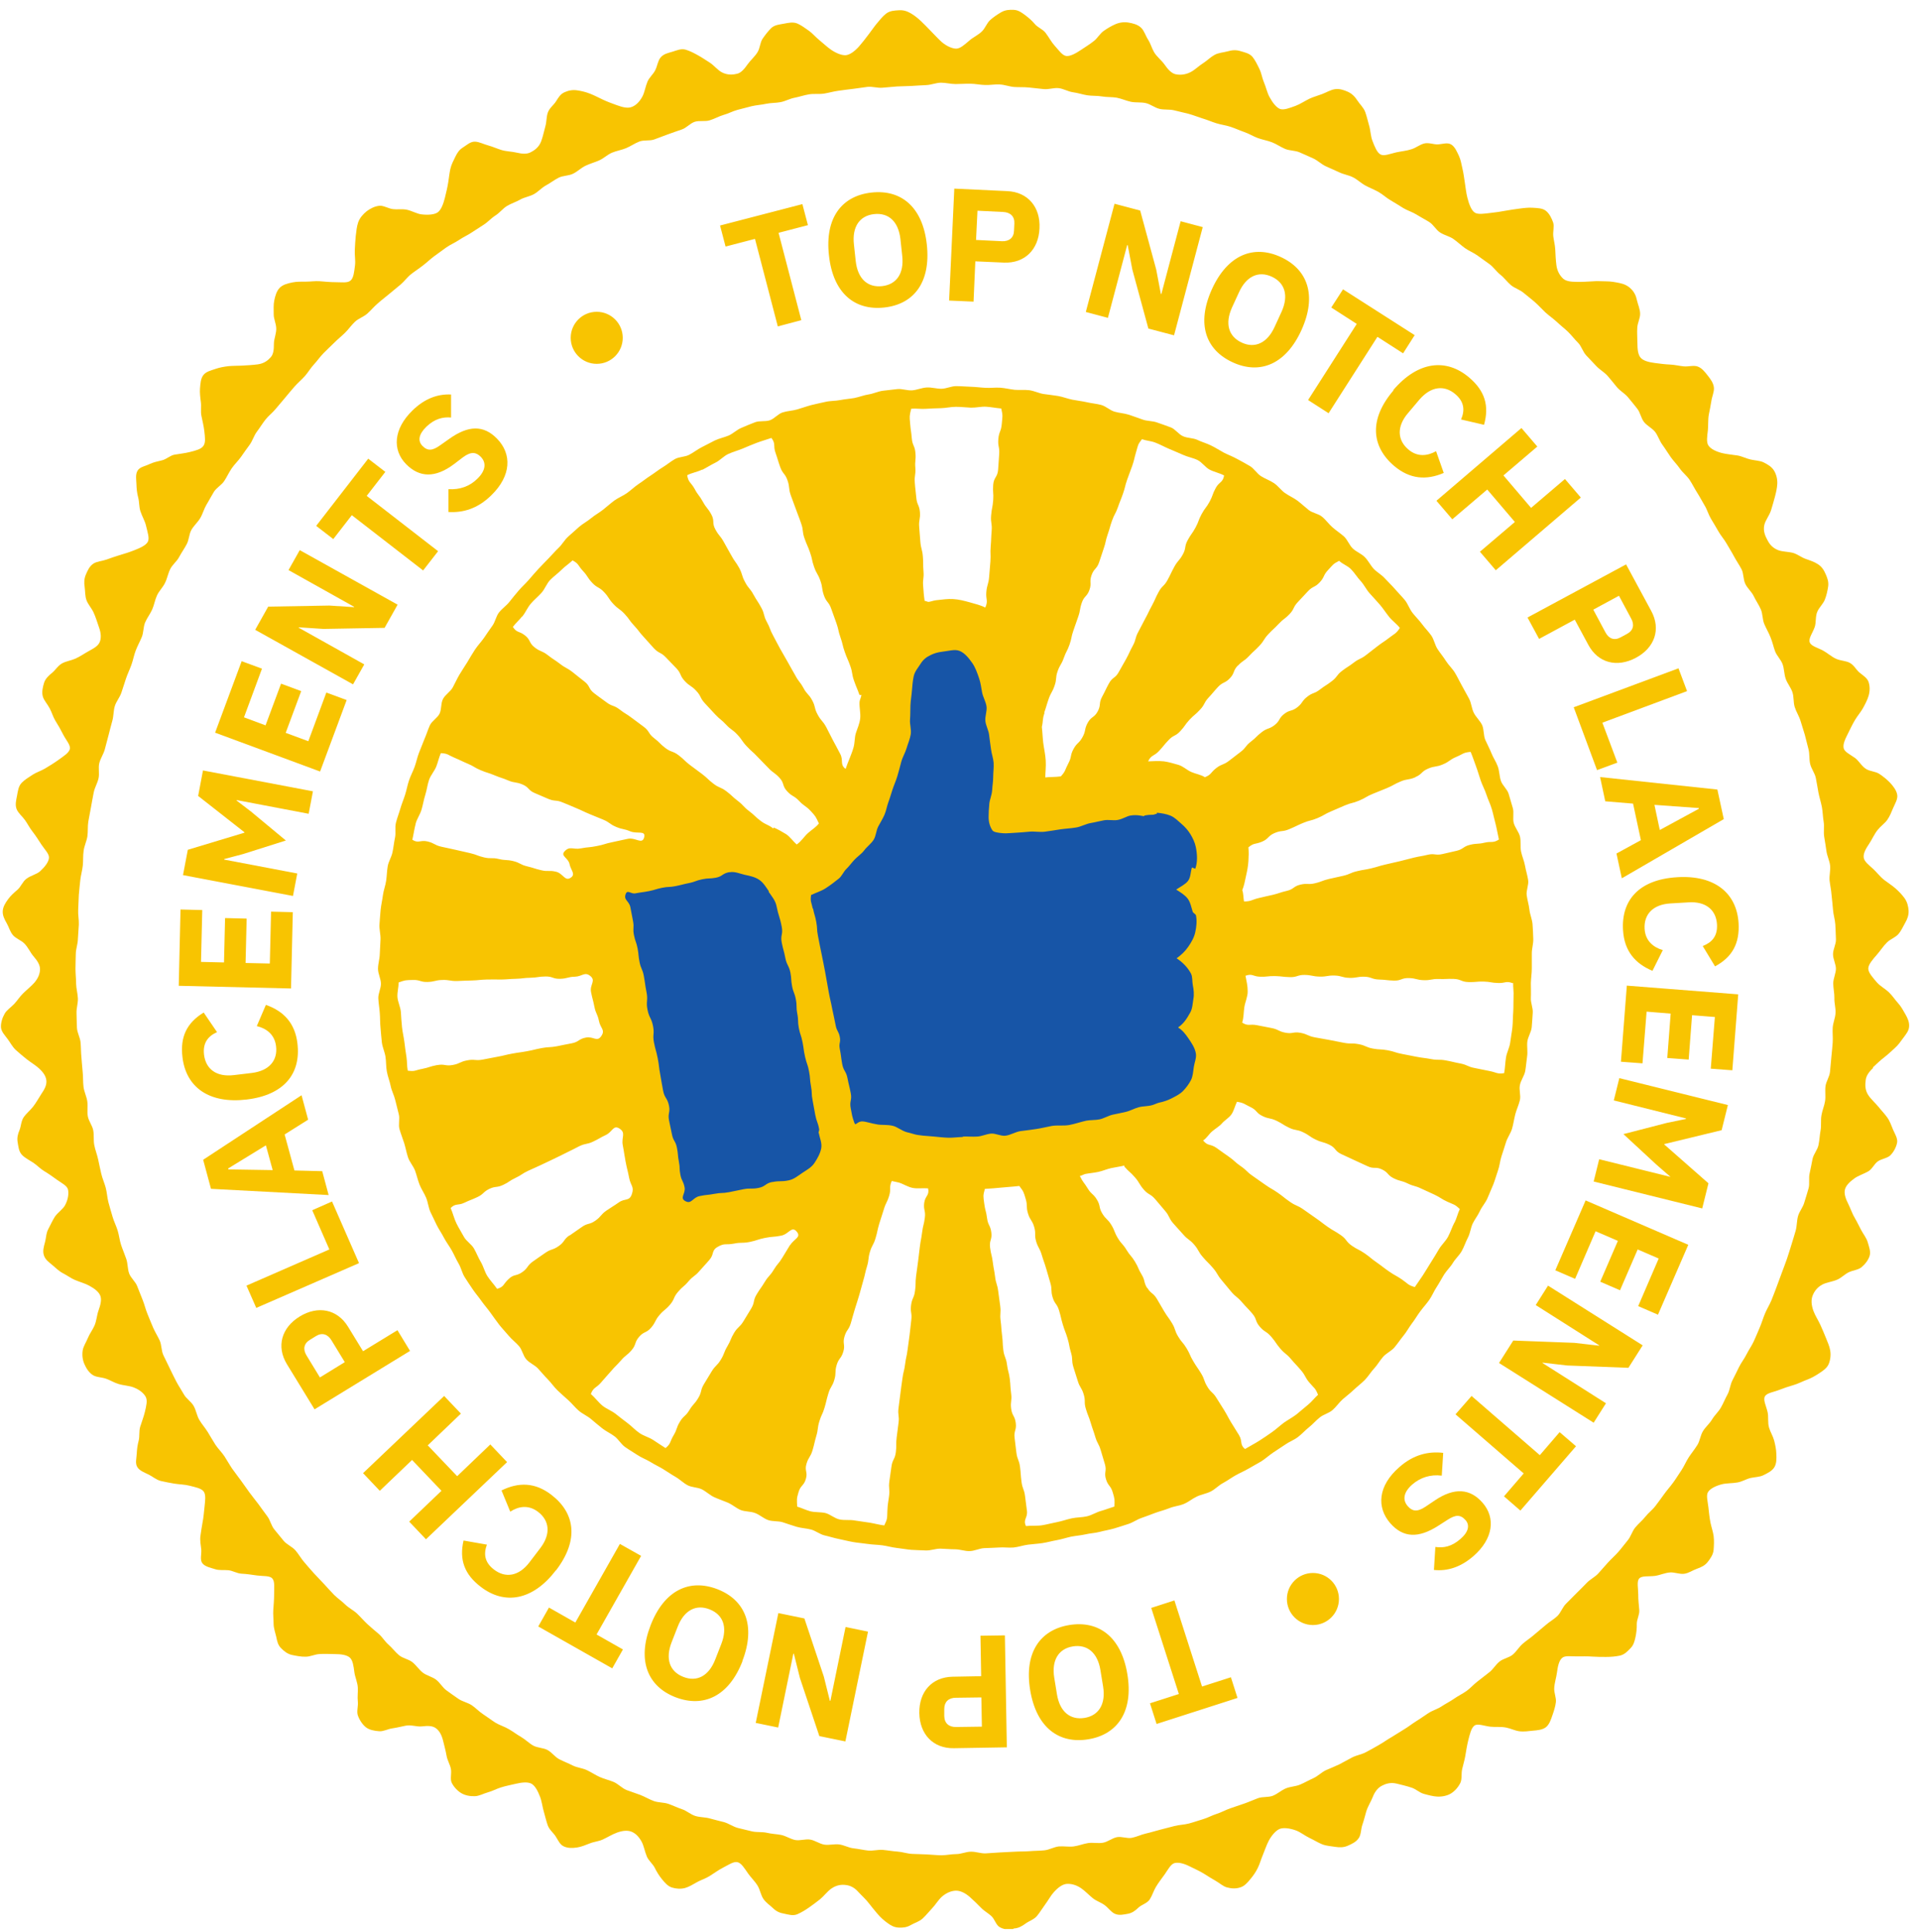
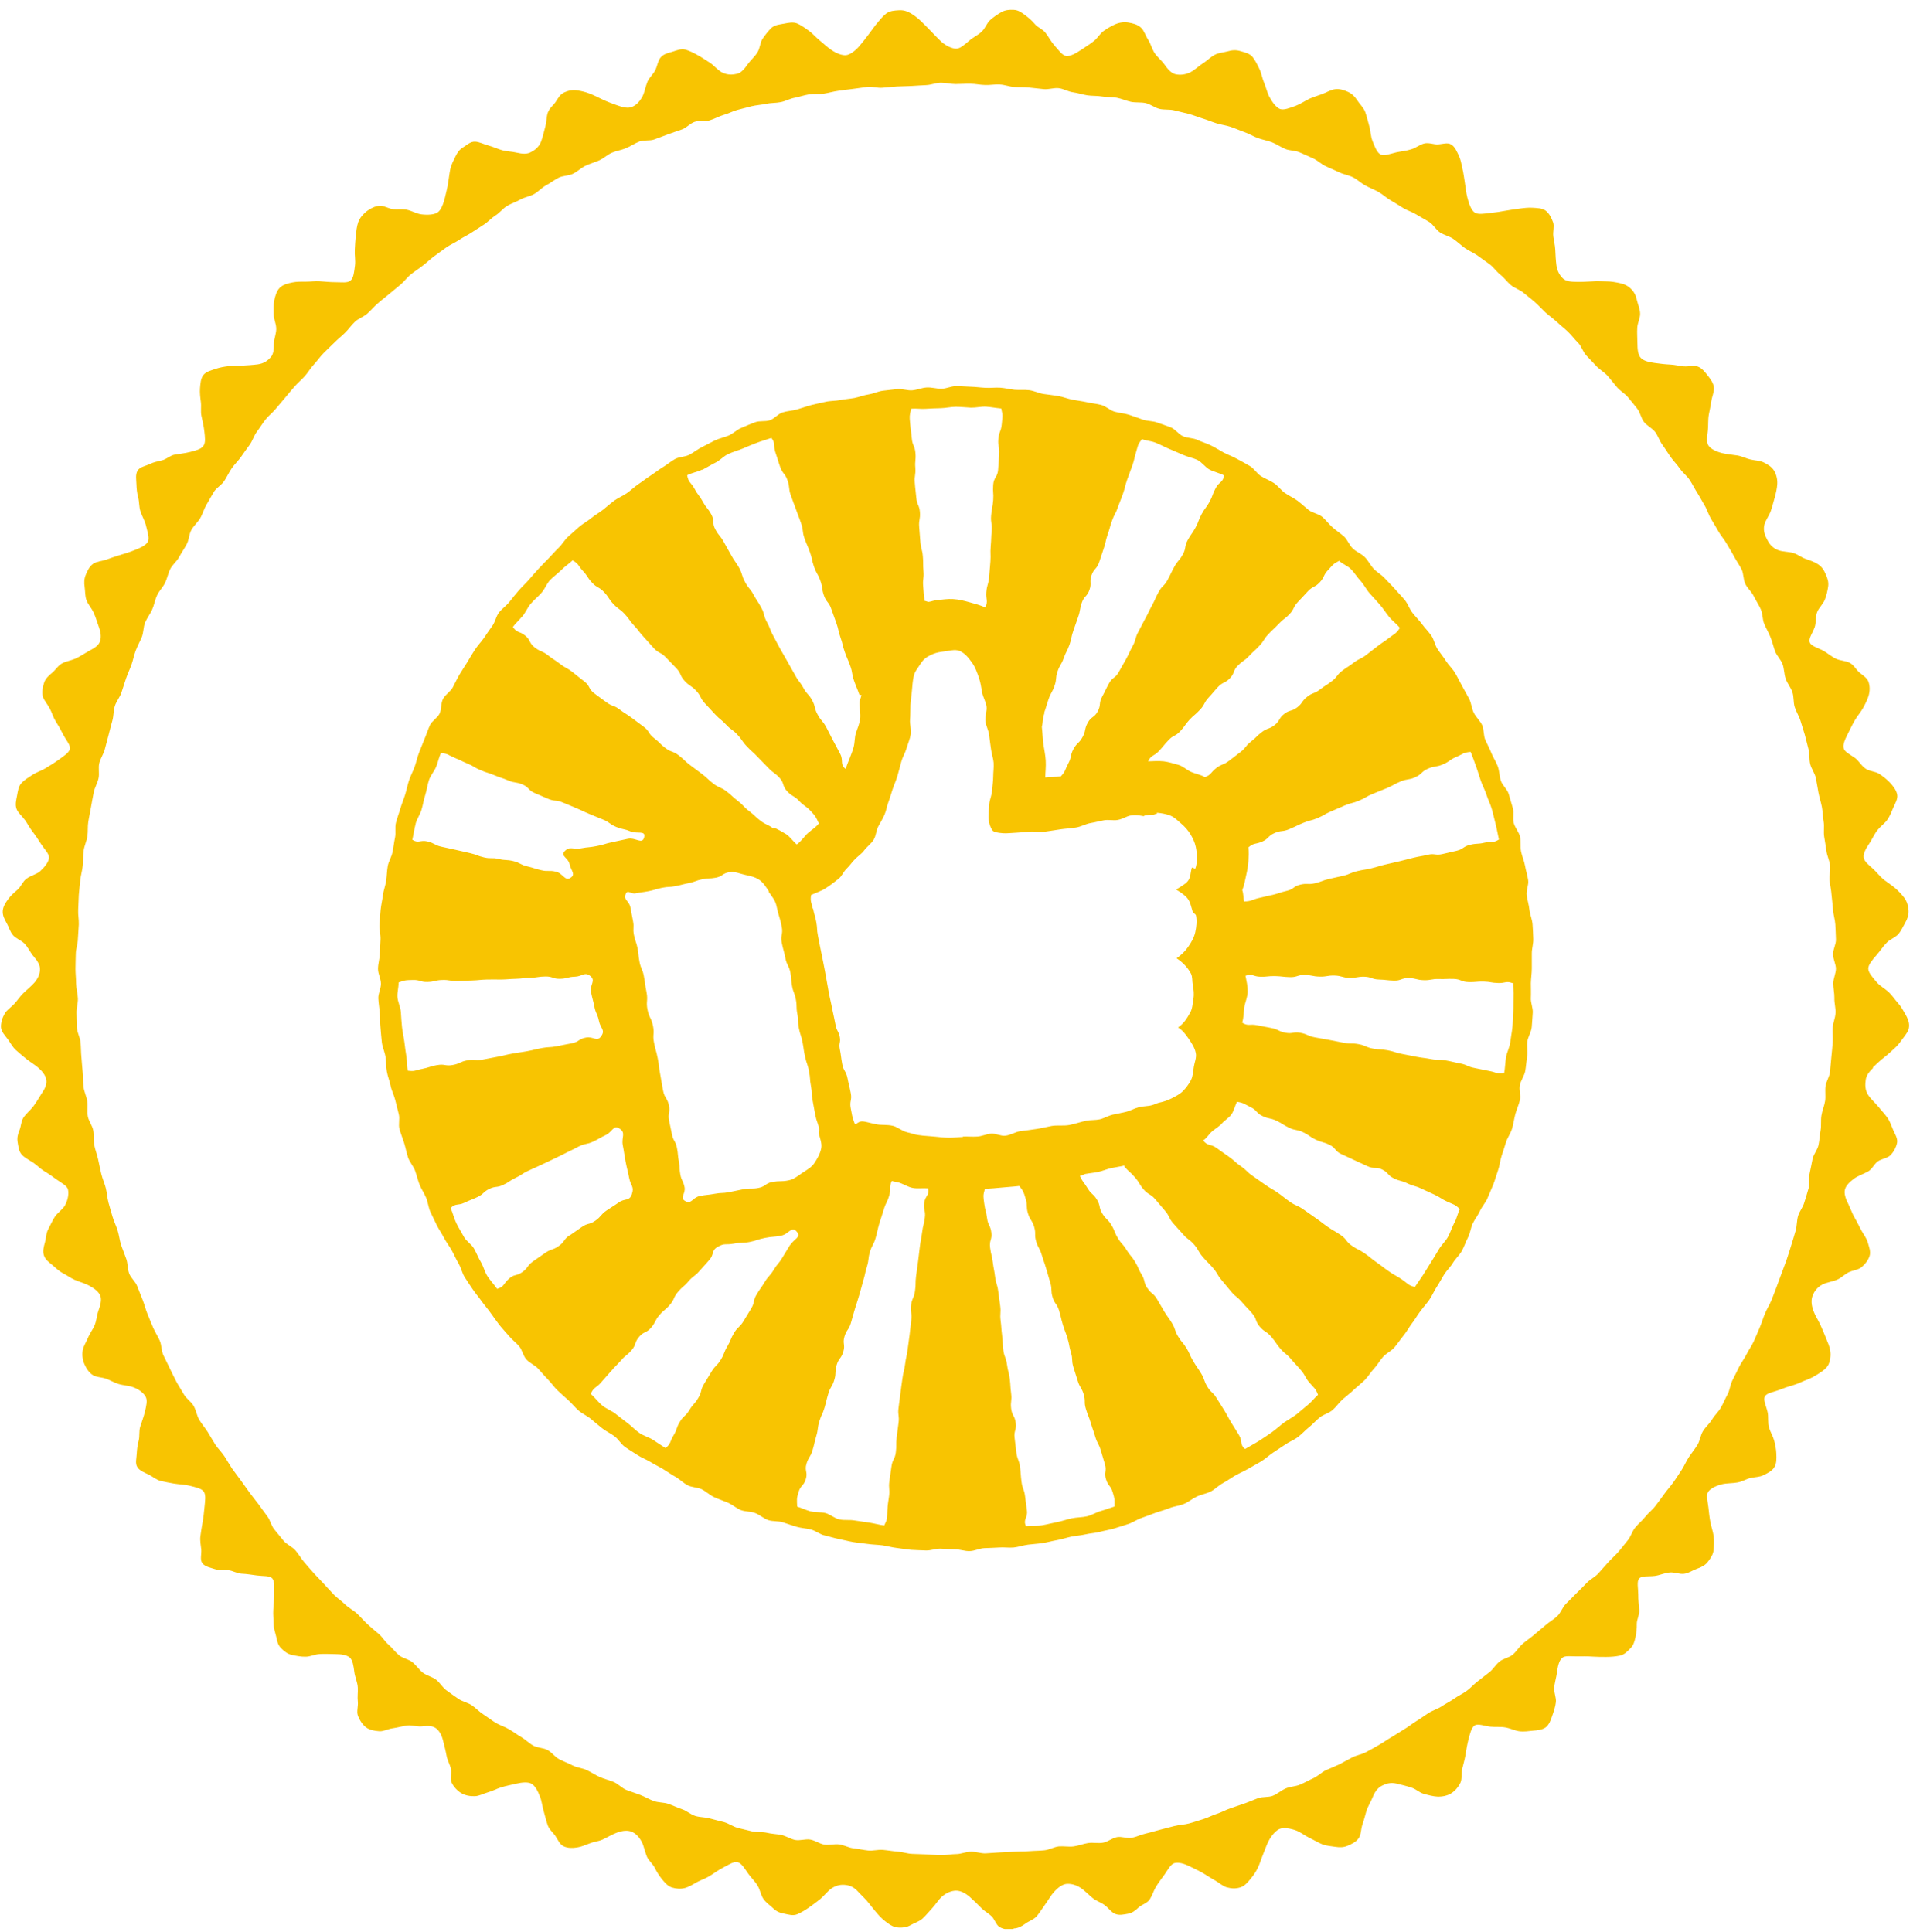
<svg xmlns="http://www.w3.org/2000/svg" width="160" height="161" viewBox="0 0 160 161" fill="none">
  <g clip-path="url(#clip0_205_5495)">
    <path d="M156.065 88.972C156.361 88.701 156.683 88.376 157.031 88.114C157.335 87.886 157.605 87.614 157.883 87.369C158.188 87.106 158.388 86.8 158.597 86.519C158.832 86.195 159.075 85.924 159.092 85.556C159.119 85.188 158.971 84.864 158.771 84.513C158.597 84.216 158.423 83.874 158.153 83.585C157.91 83.313 157.701 82.989 157.431 82.726C157.109 82.411 156.683 82.192 156.413 81.885C156.065 81.474 155.691 81.071 155.691 80.729C155.691 80.388 156.057 79.967 156.413 79.564C156.683 79.257 156.935 78.855 157.257 78.539C157.527 78.276 157.927 78.145 158.179 77.873C158.44 77.584 158.588 77.216 158.762 76.919C158.962 76.577 159.066 76.253 159.049 75.894C159.023 75.526 158.936 75.167 158.701 74.843C158.492 74.562 158.231 74.282 157.927 74.019C157.649 73.782 157.318 73.572 157.022 73.344C156.674 73.073 156.396 72.696 156.1 72.425C155.709 72.066 155.352 71.803 155.309 71.47C155.265 71.128 155.483 70.734 155.787 70.287C156.013 69.946 156.196 69.508 156.483 69.157C156.718 68.859 157.048 68.64 157.266 68.343C157.492 68.019 157.631 67.659 157.762 67.344C157.918 66.976 158.162 66.608 158.101 66.24C158.04 65.872 157.77 65.522 157.492 65.224C157.248 64.97 156.935 64.716 156.605 64.497C156.3 64.296 155.848 64.296 155.526 64.103C155.143 63.875 154.909 63.411 154.587 63.174C154.152 62.868 153.717 62.675 153.639 62.36C153.56 62.027 153.76 61.606 154.004 61.124C154.187 60.757 154.378 60.345 154.613 59.959C154.813 59.635 155.065 59.346 155.248 59.022C155.439 58.672 155.622 58.321 155.718 57.988C155.831 57.603 155.831 57.2 155.718 56.85C155.604 56.499 155.257 56.306 154.952 56.052C154.682 55.825 154.491 55.422 154.134 55.238C153.804 55.071 153.386 55.071 153.038 54.922C152.63 54.747 152.29 54.423 151.934 54.23C151.464 53.976 150.925 53.854 150.812 53.538C150.69 53.223 151.038 52.776 151.221 52.277C151.36 51.892 151.264 51.357 151.455 50.954C151.612 50.612 151.925 50.332 152.064 49.991C152.212 49.623 152.29 49.246 152.343 48.904C152.404 48.51 152.29 48.195 152.143 47.862C151.995 47.52 151.829 47.24 151.49 47.021C151.194 46.828 150.847 46.714 150.473 46.583C150.125 46.46 149.811 46.206 149.455 46.092C149.029 45.97 148.542 45.996 148.167 45.847C147.672 45.654 147.419 45.286 147.272 44.989C147.115 44.691 146.906 44.262 147.028 43.745C147.124 43.35 147.446 42.965 147.585 42.536C147.698 42.177 147.802 41.8 147.898 41.45C148.002 41.064 148.089 40.679 148.107 40.328C148.124 39.925 148.028 39.54 147.837 39.225C147.646 38.909 147.315 38.708 146.958 38.533C146.645 38.384 146.254 38.384 145.871 38.296C145.515 38.217 145.167 38.025 144.793 37.963C144.349 37.893 143.897 37.858 143.505 37.762C142.992 37.63 142.566 37.42 142.374 37.14C142.183 36.859 142.261 36.395 142.322 35.87C142.366 35.467 142.322 34.994 142.401 34.556C142.47 34.188 142.557 33.811 142.609 33.452C142.661 33.058 142.853 32.672 142.827 32.322C142.792 31.919 142.54 31.595 142.314 31.306C142.087 31.017 141.835 30.675 141.461 30.544C141.131 30.43 140.704 30.57 140.313 30.535C139.948 30.5 139.574 30.403 139.2 30.386C138.756 30.368 138.304 30.307 137.904 30.254C137.373 30.184 136.955 30.07 136.729 29.825C136.503 29.571 136.451 29.133 136.451 28.599C136.451 28.187 136.407 27.732 136.442 27.285C136.468 26.908 136.677 26.532 136.677 26.164C136.677 25.769 136.494 25.384 136.416 25.042C136.338 24.648 136.181 24.333 135.92 24.079C135.659 23.816 135.346 23.667 134.955 23.588C134.616 23.518 134.242 23.448 133.841 23.448C133.476 23.448 133.093 23.413 132.719 23.448C132.276 23.474 131.832 23.5 131.423 23.492C130.893 23.492 130.501 23.439 130.258 23.22C130.014 22.992 129.771 22.633 129.701 22.108C129.649 21.705 129.623 21.249 129.605 20.802C129.588 20.426 129.484 20.049 129.44 19.69C129.397 19.296 129.536 18.884 129.431 18.551C129.301 18.174 129.11 17.798 128.823 17.57C128.536 17.342 128.118 17.342 127.727 17.316C127.379 17.29 127.013 17.334 126.622 17.386C126.257 17.439 125.883 17.483 125.517 17.553C125.082 17.64 124.63 17.701 124.23 17.745C123.699 17.807 123.151 17.903 122.882 17.71C122.603 17.517 122.412 16.992 122.281 16.475C122.177 16.081 122.134 15.617 122.064 15.179C122.003 14.802 121.96 14.425 121.873 14.066C121.786 13.681 121.725 13.304 121.577 12.989C121.403 12.63 121.246 12.235 120.933 12.043C120.62 11.85 120.203 12.016 119.802 12.034C119.455 12.043 119.046 11.859 118.663 11.964C118.306 12.06 117.993 12.323 117.628 12.437C117.202 12.577 116.749 12.612 116.349 12.7C115.827 12.822 115.34 13.032 115.045 12.875C114.749 12.717 114.557 12.226 114.366 11.727C114.218 11.351 114.218 10.877 114.088 10.448C113.983 10.08 113.896 9.695 113.775 9.353C113.644 8.977 113.322 8.696 113.131 8.398C112.913 8.057 112.67 7.812 112.331 7.654C112 7.505 111.626 7.374 111.235 7.435C110.887 7.487 110.548 7.698 110.182 7.838C109.843 7.969 109.469 8.066 109.13 8.223C108.73 8.416 108.347 8.679 107.973 8.819C107.468 9.003 106.981 9.196 106.668 9.082C106.355 8.959 106.033 8.539 105.781 8.066C105.59 7.706 105.494 7.242 105.32 6.839C105.172 6.489 105.12 6.086 104.955 5.753C104.781 5.394 104.598 5.017 104.38 4.746C104.128 4.439 103.702 4.36 103.354 4.255C103.006 4.15 102.676 4.167 102.293 4.281C101.954 4.378 101.545 4.386 101.206 4.579C100.884 4.754 100.605 5.043 100.292 5.245C99.91 5.481 99.579 5.823 99.222 6.007C98.753 6.252 98.283 6.261 97.944 6.182C97.622 6.103 97.326 5.788 97.022 5.35C96.787 5.017 96.395 4.728 96.169 4.343C95.978 4.01 95.882 3.624 95.682 3.318C95.465 2.985 95.352 2.564 95.099 2.319C94.812 2.039 94.404 1.942 94.038 1.881C93.682 1.82 93.308 1.864 92.942 2.021C92.62 2.161 92.29 2.354 91.968 2.582C91.672 2.792 91.472 3.16 91.185 3.397C90.837 3.677 90.437 3.922 90.098 4.15C89.654 4.448 89.193 4.702 88.863 4.667C88.532 4.632 88.237 4.194 87.88 3.799C87.61 3.502 87.401 3.09 87.132 2.74C86.906 2.433 86.471 2.293 86.236 2.004C85.975 1.697 85.705 1.469 85.427 1.259C85.105 1.023 84.853 0.839 84.479 0.821C84.122 0.804 83.774 0.821 83.426 1.023C83.131 1.198 82.809 1.408 82.513 1.671C82.243 1.916 82.113 2.319 81.852 2.591C81.539 2.915 81.087 3.107 80.782 3.379C80.373 3.729 80.017 4.054 79.686 4.054C79.356 4.054 78.886 3.852 78.477 3.502C78.173 3.23 77.859 2.88 77.546 2.564C77.285 2.293 77.024 2.021 76.755 1.767C76.468 1.496 76.189 1.277 75.885 1.101C75.546 0.909 75.259 0.83 74.885 0.856C74.519 0.882 74.163 0.891 73.841 1.136C73.562 1.347 73.328 1.653 73.067 1.96C72.832 2.24 72.623 2.564 72.388 2.862C72.119 3.221 71.84 3.58 71.579 3.878C71.223 4.273 70.84 4.553 70.51 4.597C70.179 4.632 69.718 4.456 69.274 4.159C68.935 3.931 68.605 3.607 68.257 3.326C67.961 3.09 67.717 2.783 67.422 2.573C67.1 2.345 66.778 2.109 66.465 1.969C66.099 1.811 65.717 1.899 65.351 1.969C64.986 2.039 64.56 2.065 64.273 2.337C64.021 2.582 63.768 2.906 63.542 3.239C63.342 3.545 63.333 4.001 63.142 4.325C62.916 4.711 62.551 5.008 62.316 5.341C62.011 5.779 61.75 6.068 61.428 6.147C61.107 6.226 60.637 6.279 60.167 6.033C59.802 5.849 59.506 5.446 59.132 5.21C58.81 5.008 58.497 4.789 58.175 4.614C57.827 4.421 57.48 4.237 57.14 4.141C56.758 4.027 56.392 4.202 56.044 4.308C55.696 4.413 55.296 4.483 55.044 4.798C54.818 5.07 54.783 5.499 54.6 5.858C54.435 6.191 54.105 6.454 53.957 6.804C53.783 7.216 53.722 7.689 53.531 8.048C53.278 8.521 52.956 8.801 52.643 8.915C52.33 9.038 51.93 8.959 51.425 8.775C51.043 8.635 50.617 8.486 50.216 8.293C49.877 8.136 49.538 7.952 49.199 7.82C48.833 7.671 48.459 7.584 48.111 7.531C47.72 7.47 47.372 7.54 47.042 7.689C46.702 7.838 46.537 8.127 46.32 8.469C46.128 8.766 45.78 9.012 45.65 9.388C45.528 9.739 45.554 10.15 45.45 10.518C45.328 10.948 45.241 11.403 45.093 11.789C44.902 12.288 44.519 12.542 44.223 12.691C43.928 12.848 43.545 12.84 43.032 12.717C42.64 12.621 42.17 12.63 41.744 12.489C41.388 12.375 41.04 12.218 40.683 12.121C40.3 12.016 39.944 11.824 39.596 11.806C39.196 11.789 38.909 12.086 38.596 12.279C38.282 12.472 38.117 12.708 37.943 13.068C37.795 13.383 37.613 13.698 37.526 14.092C37.447 14.451 37.413 14.828 37.352 15.205C37.282 15.643 37.169 16.098 37.073 16.493C36.943 17.009 36.752 17.509 36.473 17.701C36.195 17.894 35.664 17.929 35.134 17.868C34.733 17.824 34.316 17.561 33.872 17.474C33.507 17.404 33.107 17.474 32.742 17.43C32.35 17.377 31.968 17.123 31.628 17.15C31.228 17.185 30.845 17.386 30.558 17.605C30.271 17.833 29.976 18.157 29.845 18.542C29.732 18.875 29.689 19.287 29.645 19.681C29.61 20.049 29.584 20.435 29.567 20.811C29.541 21.258 29.636 21.713 29.584 22.116C29.515 22.651 29.471 23.159 29.219 23.378C28.967 23.606 28.462 23.518 27.931 23.518C27.523 23.518 27.088 23.474 26.635 23.439C26.261 23.413 25.87 23.474 25.505 23.474C25.113 23.474 24.722 23.465 24.383 23.536C23.991 23.614 23.574 23.72 23.313 23.982C23.052 24.245 22.93 24.666 22.852 25.06C22.782 25.401 22.808 25.796 22.808 26.199C22.808 26.567 22.991 26.934 23.017 27.32C23.052 27.767 22.826 28.231 22.826 28.634C22.826 29.168 22.782 29.527 22.556 29.781C22.33 30.035 22.008 30.298 21.477 30.368C21.077 30.421 20.625 30.447 20.173 30.473C19.799 30.491 19.416 30.482 19.051 30.517C18.659 30.561 18.294 30.631 17.963 30.745C17.589 30.876 17.172 30.964 16.946 31.262C16.719 31.551 16.702 31.98 16.667 32.374C16.641 32.725 16.685 33.101 16.737 33.496C16.789 33.864 16.711 34.267 16.78 34.634C16.867 35.072 16.98 35.51 17.024 35.913C17.085 36.448 17.146 36.886 16.954 37.157C16.763 37.438 16.337 37.543 15.823 37.674C15.432 37.77 14.989 37.823 14.554 37.893C14.18 37.954 13.858 38.287 13.501 38.366C13.118 38.454 12.77 38.533 12.457 38.681C12.101 38.857 11.657 38.909 11.466 39.225C11.274 39.54 11.353 39.96 11.37 40.363C11.379 40.714 11.414 41.09 11.518 41.476C11.614 41.835 11.579 42.238 11.7 42.606C11.84 43.035 12.083 43.429 12.17 43.824C12.292 44.349 12.475 44.857 12.318 45.155C12.162 45.453 11.675 45.672 11.179 45.865C10.805 46.014 10.37 46.154 9.944 46.276C9.578 46.382 9.23 46.513 8.882 46.636C8.508 46.767 8.091 46.784 7.795 46.968C7.456 47.187 7.308 47.538 7.16 47.879C7.012 48.221 6.995 48.545 7.056 48.939C7.108 49.29 7.073 49.693 7.221 50.061C7.36 50.402 7.638 50.7 7.795 51.042C7.986 51.453 8.108 51.892 8.247 52.277C8.43 52.785 8.439 53.179 8.317 53.495C8.195 53.81 7.882 54.003 7.412 54.257C7.056 54.449 6.69 54.712 6.282 54.896C5.934 55.045 5.533 55.106 5.203 55.273C4.846 55.457 4.629 55.833 4.359 56.061C4.055 56.315 3.785 56.552 3.672 56.911C3.568 57.261 3.463 57.664 3.568 58.05C3.663 58.383 3.959 58.689 4.142 59.04C4.316 59.364 4.42 59.749 4.611 60.065C4.855 60.45 5.072 60.835 5.255 61.203C5.499 61.685 5.899 62.105 5.821 62.43C5.742 62.754 5.273 63.043 4.838 63.358C4.507 63.595 4.124 63.831 3.742 64.059C3.411 64.252 3.037 64.366 2.724 64.567C2.393 64.786 2.037 64.996 1.802 65.25C1.524 65.539 1.489 65.96 1.419 66.319C1.35 66.678 1.237 67.09 1.393 67.458C1.532 67.782 1.863 68.045 2.089 68.36C2.298 68.658 2.472 69.008 2.707 69.306C2.985 69.657 3.22 70.042 3.446 70.384C3.742 70.83 4.116 71.172 4.081 71.514C4.046 71.847 3.742 72.249 3.35 72.609C3.054 72.88 2.55 72.968 2.193 73.248C1.889 73.476 1.741 73.905 1.463 74.15C1.158 74.413 0.889 74.65 0.68 74.939C0.445 75.263 0.254 75.561 0.228 75.937C0.21 76.305 0.367 76.612 0.567 76.962C0.741 77.26 0.836 77.672 1.097 77.961C1.341 78.233 1.75 78.364 2.019 78.627C2.341 78.942 2.524 79.398 2.794 79.704C3.141 80.107 3.333 80.431 3.333 80.773C3.333 81.115 3.211 81.491 2.863 81.903C2.593 82.21 2.228 82.49 1.915 82.805C1.645 83.068 1.437 83.401 1.193 83.664C0.923 83.953 0.567 84.172 0.393 84.478C0.193 84.82 0.062 85.249 0.08 85.617C0.106 85.994 0.419 86.3 0.654 86.624C0.863 86.905 1.045 87.273 1.341 87.536C1.619 87.772 1.906 88.035 2.211 88.271C2.559 88.543 2.95 88.771 3.246 89.042C3.637 89.401 3.829 89.717 3.863 90.05C3.898 90.391 3.759 90.724 3.455 91.162C3.228 91.504 3.02 91.907 2.741 92.257C2.506 92.555 2.193 92.8 1.985 93.098C1.758 93.422 1.758 93.86 1.628 94.184C1.471 94.552 1.411 94.85 1.471 95.209C1.541 95.577 1.558 95.971 1.837 96.26C2.08 96.514 2.446 96.69 2.776 96.909C3.081 97.11 3.35 97.408 3.672 97.601C4.055 97.829 4.411 98.082 4.733 98.319C5.168 98.626 5.577 98.818 5.664 99.134C5.742 99.467 5.681 99.948 5.438 100.421C5.255 100.789 4.803 101.052 4.559 101.429C4.359 101.753 4.203 102.103 4.029 102.427C3.837 102.778 3.846 103.19 3.75 103.531C3.646 103.917 3.542 104.267 3.655 104.617C3.759 104.968 4.055 105.187 4.368 105.441C4.638 105.669 4.899 105.94 5.255 106.124C5.586 106.291 5.89 106.527 6.238 106.676C6.647 106.851 7.09 106.965 7.438 107.158C7.908 107.412 8.239 107.683 8.36 107.999C8.482 108.314 8.387 108.735 8.204 109.243C8.065 109.628 8.047 110.119 7.856 110.522C7.699 110.863 7.465 111.17 7.325 111.511C7.177 111.879 6.943 112.212 6.89 112.554C6.83 112.948 6.882 113.342 7.03 113.684C7.177 114.026 7.404 114.394 7.734 114.604C8.03 114.796 8.473 114.779 8.839 114.91C9.187 115.033 9.517 115.243 9.874 115.348C10.3 115.48 10.77 115.488 11.144 115.637C11.64 115.83 11.988 116.128 12.144 116.426C12.301 116.724 12.196 117.153 12.075 117.67C11.979 118.064 11.822 118.484 11.683 118.914C11.57 119.273 11.648 119.702 11.561 120.052C11.457 120.438 11.414 120.788 11.396 121.139C11.379 121.542 11.248 121.953 11.44 122.269C11.631 122.584 12.031 122.724 12.388 122.899C12.701 123.048 13.014 123.337 13.405 123.434C13.762 123.513 14.145 123.591 14.519 123.653C14.954 123.723 15.406 123.723 15.797 123.828C16.311 123.959 16.789 124.047 16.98 124.319C17.172 124.599 17.093 125.081 17.041 125.615C16.998 126.018 16.963 126.473 16.876 126.911C16.806 127.279 16.754 127.665 16.702 128.024C16.65 128.418 16.737 128.786 16.772 129.136C16.806 129.539 16.641 130.004 16.867 130.293C17.093 130.582 17.546 130.661 17.92 130.783C18.25 130.897 18.633 130.836 19.024 130.871C19.39 130.906 19.746 131.142 20.129 131.16C20.573 131.178 21.016 131.256 21.416 131.309C21.947 131.379 22.478 131.309 22.695 131.563C22.921 131.817 22.834 132.343 22.843 132.877C22.843 133.289 22.808 133.735 22.773 134.182C22.747 134.559 22.799 134.944 22.799 135.312C22.799 135.706 22.939 136.066 23.017 136.407C23.095 136.801 23.165 137.117 23.426 137.371C23.687 137.634 23.965 137.861 24.357 137.94C24.696 138.01 25.087 138.089 25.479 138.08C25.844 138.08 26.218 137.888 26.592 137.861C27.036 137.826 27.488 137.861 27.897 137.861C28.427 137.861 28.897 137.931 29.149 138.15C29.401 138.378 29.462 138.842 29.532 139.377C29.584 139.78 29.802 140.227 29.819 140.673C29.836 141.05 29.776 141.435 29.819 141.803C29.863 142.198 29.706 142.636 29.819 142.968C29.95 143.345 30.202 143.73 30.489 143.958C30.776 144.186 31.211 144.265 31.611 144.291C31.959 144.317 32.324 144.098 32.724 144.046C33.09 143.993 33.446 143.897 33.82 143.827C34.255 143.739 34.742 143.932 35.142 143.888C35.673 143.827 36.03 143.836 36.308 144.028C36.578 144.221 36.786 144.536 36.917 145.053C37.013 145.447 37.134 145.885 37.212 146.323C37.273 146.7 37.491 147.042 37.569 147.401C37.656 147.786 37.491 148.259 37.639 148.575C37.813 148.934 38.117 149.258 38.439 149.451C38.761 149.643 39.178 149.722 39.578 149.705C39.926 149.696 40.292 149.486 40.666 149.381C41.022 149.284 41.353 149.1 41.709 148.986C42.136 148.846 42.588 148.767 42.98 148.671C43.493 148.548 43.989 148.505 44.284 148.662C44.58 148.82 44.815 149.258 45.006 149.757C45.154 150.134 45.197 150.598 45.328 151.028C45.432 151.395 45.519 151.772 45.641 152.123C45.772 152.499 46.111 152.753 46.302 153.051C46.52 153.393 46.659 153.743 46.989 153.892C47.32 154.041 47.694 154.041 48.094 153.98C48.442 153.927 48.79 153.778 49.155 153.638C49.495 153.498 49.895 153.472 50.234 153.314C50.643 153.121 51.025 152.885 51.408 152.744C51.913 152.561 52.295 152.543 52.608 152.657C52.922 152.779 53.217 153.034 53.47 153.498C53.661 153.857 53.73 154.321 53.904 154.733C54.052 155.083 54.4 155.346 54.566 155.679C54.739 156.038 54.94 156.345 55.157 156.616C55.409 156.923 55.644 157.203 55.992 157.317C56.34 157.422 56.723 157.457 57.105 157.352C57.436 157.256 57.767 157.046 58.114 156.853C58.436 156.678 58.81 156.564 59.132 156.362C59.515 156.126 59.871 155.854 60.237 155.67C60.715 155.425 61.133 155.127 61.463 155.206C61.785 155.285 62.046 155.723 62.35 156.161C62.585 156.494 62.925 156.809 63.151 157.194C63.342 157.527 63.403 157.939 63.603 158.246C63.821 158.579 64.16 158.789 64.412 159.034C64.699 159.314 64.986 159.437 65.351 159.498C65.708 159.568 66.082 159.7 66.447 159.542C66.769 159.402 67.108 159.201 67.43 158.973C67.726 158.763 68.039 158.535 68.335 158.298C68.683 158.009 68.953 157.624 69.292 157.396C69.727 157.098 70.135 157.063 70.475 157.107C70.805 157.142 71.171 157.282 71.527 157.685C71.797 157.983 72.145 158.281 72.414 158.64C72.649 158.946 72.893 159.236 73.128 159.516C73.389 159.822 73.65 160.05 73.937 160.26C74.258 160.497 74.519 160.637 74.885 160.655C75.241 160.672 75.554 160.646 75.902 160.444C76.198 160.269 76.598 160.164 76.885 159.901C77.155 159.656 77.39 159.349 77.651 159.078C77.964 158.754 78.199 158.333 78.503 158.07C78.912 157.72 79.338 157.58 79.677 157.58C80.017 157.58 80.417 157.755 80.817 158.106C81.121 158.377 81.452 158.692 81.765 159.017C82.017 159.279 82.356 159.455 82.617 159.7C82.896 159.963 83 160.436 83.296 160.611C83.626 160.812 84.044 160.839 84.392 160.839C84.418 160.839 84.444 160.742 84.47 160.734C84.844 160.716 85.14 160.558 85.462 160.322C85.74 160.112 86.166 159.989 86.419 159.682C86.653 159.402 86.853 159.06 87.08 158.754C87.349 158.395 87.558 157.992 87.828 157.694C88.184 157.3 88.532 157.063 88.854 157.019C89.185 156.984 89.628 157.063 90.072 157.361C90.411 157.589 90.724 157.93 91.072 158.211C91.368 158.447 91.751 158.561 92.046 158.78C92.368 159.008 92.586 159.367 92.907 159.507C93.273 159.665 93.621 159.568 93.986 159.507C94.351 159.437 94.586 159.262 94.873 158.99C95.126 158.745 95.595 158.64 95.813 158.307C96.013 158 96.126 157.606 96.317 157.282C96.543 156.897 96.822 156.555 97.056 156.222C97.361 155.784 97.57 155.355 97.892 155.276C98.222 155.197 98.683 155.32 99.162 155.565C99.527 155.749 99.953 155.933 100.336 156.17C100.658 156.371 100.971 156.573 101.284 156.748C101.632 156.94 101.91 157.221 102.249 157.308C102.632 157.413 103.006 157.422 103.354 157.308C103.702 157.203 103.946 156.923 104.198 156.616C104.424 156.345 104.641 156.047 104.815 155.688C104.981 155.355 105.076 154.987 105.224 154.637C105.398 154.225 105.537 153.778 105.729 153.419C105.981 152.946 106.346 152.543 106.651 152.429C106.964 152.306 107.494 152.377 107.999 152.561C108.382 152.701 108.747 153.007 109.156 153.2C109.495 153.358 109.826 153.568 110.165 153.708C110.53 153.857 110.922 153.866 111.261 153.927C111.652 153.988 111.991 153.98 112.322 153.831C112.661 153.682 113.027 153.515 113.244 153.174C113.435 152.876 113.401 152.438 113.54 152.061C113.661 151.711 113.748 151.343 113.853 150.984C113.983 150.554 114.244 150.16 114.392 149.784C114.584 149.284 114.853 148.995 115.149 148.838C115.445 148.68 115.862 148.531 116.375 148.654C116.767 148.75 117.219 148.855 117.637 148.995C117.993 149.109 118.298 149.416 118.654 149.512C119.037 149.617 119.428 149.722 119.776 149.74C120.176 149.757 120.603 149.67 120.916 149.477C121.229 149.284 121.525 148.951 121.699 148.592C121.847 148.277 121.76 147.83 121.847 147.445C121.925 147.086 122.047 146.718 122.108 146.35C122.177 145.912 122.255 145.456 122.351 145.062C122.482 144.545 122.603 144.011 122.873 143.818C123.151 143.625 123.673 143.853 124.204 143.914C124.604 143.958 125.065 143.897 125.509 143.985C125.874 144.055 126.23 144.239 126.596 144.291C126.987 144.344 127.379 144.282 127.727 144.247C128.127 144.212 128.536 144.177 128.823 143.958C129.11 143.73 129.24 143.336 129.371 142.951C129.484 142.618 129.614 142.25 129.658 141.856C129.692 141.488 129.501 141.094 129.518 140.717C129.536 140.27 129.692 139.824 129.745 139.412C129.814 138.877 129.919 138.404 130.171 138.185C130.423 137.958 130.901 138.063 131.432 138.054C131.832 138.054 132.276 138.037 132.719 138.072C133.093 138.098 133.485 138.098 133.85 138.098C134.242 138.098 134.633 138.063 134.972 137.993C135.364 137.914 135.616 137.642 135.868 137.38C136.129 137.117 136.207 136.828 136.294 136.433C136.364 136.092 136.407 135.741 136.399 135.338C136.399 134.971 136.634 134.576 136.607 134.2C136.573 133.753 136.512 133.315 136.521 132.903C136.521 132.369 136.381 131.808 136.599 131.563C136.825 131.309 137.39 131.414 137.912 131.344C138.312 131.291 138.747 131.081 139.191 131.055C139.565 131.037 139.965 131.213 140.33 131.169C140.722 131.125 141.061 130.871 141.392 130.757C141.766 130.626 142.079 130.477 142.305 130.188C142.531 129.899 142.766 129.574 142.801 129.172C142.827 128.821 142.853 128.409 142.801 128.015C142.748 127.647 142.618 127.279 142.54 126.911C142.453 126.473 142.409 126.027 142.366 125.624C142.305 125.089 142.157 124.616 142.348 124.336C142.54 124.056 142.983 123.837 143.497 123.705C143.888 123.609 144.358 123.635 144.793 123.556C145.167 123.495 145.506 123.276 145.862 123.188C146.245 123.101 146.637 123.11 146.95 122.952C147.306 122.777 147.672 122.602 147.863 122.286C148.054 121.971 148.046 121.568 148.028 121.165C148.02 120.815 147.941 120.438 147.846 120.061C147.75 119.702 147.541 119.378 147.428 119.01C147.289 118.581 147.393 118.081 147.298 117.687C147.176 117.162 146.915 116.689 147.072 116.391C147.228 116.093 147.759 116.04 148.254 115.848C148.628 115.699 149.046 115.559 149.472 115.436C149.838 115.331 150.177 115.147 150.525 115.015C150.899 114.884 151.238 114.691 151.534 114.499C151.873 114.28 152.221 114.052 152.377 113.719C152.525 113.386 152.586 112.948 152.517 112.554C152.464 112.212 152.29 111.836 152.143 111.468C152.003 111.126 151.856 110.767 151.699 110.425C151.508 110.014 151.255 109.637 151.116 109.251C150.934 108.743 150.925 108.34 151.038 108.025C151.151 107.71 151.377 107.324 151.847 107.07C152.203 106.877 152.682 106.834 153.091 106.659C153.439 106.51 153.717 106.212 154.047 106.045C154.404 105.87 154.848 105.844 155.117 105.625C155.422 105.371 155.7 105.02 155.805 104.661C155.909 104.311 155.752 103.908 155.639 103.522C155.544 103.19 155.3 102.892 155.109 102.541C154.935 102.217 154.778 101.876 154.587 101.551C154.352 101.166 154.213 100.719 154.03 100.36C153.787 99.878 153.665 99.484 153.743 99.151C153.821 98.827 154.1 98.529 154.535 98.214C154.865 97.977 155.309 97.846 155.691 97.627C156.022 97.434 156.196 96.987 156.5 96.786C156.831 96.567 157.301 96.532 157.544 96.278C157.823 95.989 158.023 95.595 158.092 95.236C158.153 94.876 157.91 94.517 157.753 94.149C157.614 93.825 157.501 93.457 157.275 93.142C157.066 92.844 156.796 92.573 156.561 92.275C156.274 91.924 155.918 91.618 155.691 91.276C155.396 90.829 155.431 90.374 155.474 90.032C155.509 89.699 155.7 89.375 156.092 89.016L156.065 88.972ZM152.995 80.712C152.995 81.123 152.778 81.535 152.769 81.947C152.769 82.359 152.873 82.77 152.865 83.182C152.847 83.594 152.986 84.014 152.96 84.426C152.943 84.838 152.751 85.24 152.725 85.652C152.699 86.064 152.751 86.484 152.725 86.887C152.691 87.299 152.656 87.711 152.612 88.114C152.569 88.525 152.543 88.937 152.499 89.34C152.456 89.752 152.177 90.129 152.125 90.531C152.073 90.943 152.151 91.364 152.09 91.767C152.029 92.17 151.847 92.564 151.786 92.967C151.716 93.37 151.786 93.799 151.716 94.202C151.638 94.605 151.629 95.025 151.542 95.428C151.464 95.831 151.134 96.182 151.047 96.585C150.96 96.987 150.899 97.391 150.803 97.793C150.707 98.196 150.82 98.643 150.716 99.037C150.612 99.432 150.473 99.826 150.359 100.22C150.255 100.614 149.951 100.956 149.838 101.35C149.724 101.744 149.751 102.182 149.637 102.576C149.516 102.971 149.411 103.365 149.281 103.759C149.15 104.153 149.046 104.547 148.907 104.933C148.776 105.318 148.62 105.704 148.481 106.089C148.341 106.475 148.202 106.86 148.054 107.245C147.907 107.631 147.767 108.016 147.611 108.393C147.454 108.77 147.228 109.12 147.072 109.505C146.915 109.882 146.802 110.285 146.637 110.662C146.471 111.038 146.323 111.424 146.149 111.792C145.976 112.168 145.732 112.501 145.549 112.869C145.367 113.237 145.106 113.561 144.923 113.929C144.74 114.297 144.566 114.665 144.375 115.033C144.184 115.392 144.158 115.848 143.966 116.207C143.766 116.566 143.618 116.951 143.41 117.311C143.209 117.67 142.879 117.95 142.67 118.309C142.461 118.66 142.122 118.931 141.913 119.282C141.696 119.632 141.661 120.096 141.444 120.438C141.226 120.788 140.965 121.104 140.739 121.445C140.513 121.787 140.356 122.181 140.13 122.523C139.895 122.864 139.687 123.215 139.443 123.548C139.208 123.881 138.921 124.187 138.686 124.52C138.443 124.853 138.208 125.186 137.956 125.51C137.712 125.834 137.364 126.088 137.112 126.412C136.86 126.736 136.529 126.99 136.268 127.314C136.007 127.63 135.903 128.077 135.633 128.392C135.372 128.707 135.129 129.04 134.859 129.347C134.589 129.653 134.276 129.925 133.998 130.231C133.728 130.538 133.459 130.845 133.18 131.151C132.902 131.449 132.502 131.633 132.224 131.931C131.945 132.229 131.649 132.509 131.362 132.798C131.075 133.087 130.788 133.385 130.501 133.665C130.206 133.954 130.075 134.401 129.779 134.69C129.484 134.971 129.11 135.172 128.805 135.444C128.501 135.715 128.17 135.96 127.866 136.232C127.561 136.504 127.213 136.723 126.9 136.994C126.587 137.257 126.378 137.642 126.065 137.905C125.752 138.168 125.274 138.229 124.961 138.483C124.639 138.737 124.43 139.132 124.108 139.377C123.786 139.622 123.464 139.885 123.143 140.13C122.812 140.375 122.542 140.7 122.212 140.936C121.881 141.173 121.499 141.348 121.168 141.584C120.829 141.821 120.464 141.996 120.124 142.224C119.785 142.452 119.368 142.557 119.028 142.784C118.689 143.003 118.359 143.249 118.011 143.459C117.663 143.678 117.35 143.932 116.993 144.142C116.645 144.352 116.306 144.58 115.949 144.79C115.593 144.992 115.262 145.237 114.905 145.439C114.549 145.64 114.192 145.85 113.835 146.034C113.479 146.227 113.044 146.288 112.687 146.472C112.322 146.656 111.974 146.867 111.609 147.051C111.243 147.226 110.861 147.375 110.487 147.541C110.121 147.716 109.817 148.04 109.443 148.207C109.069 148.373 108.712 148.583 108.338 148.741C107.964 148.899 107.521 148.899 107.147 149.057C106.772 149.214 106.451 149.521 106.068 149.67C105.685 149.819 105.215 149.731 104.833 149.871C104.45 150.011 104.076 150.187 103.693 150.318C103.311 150.449 102.919 150.581 102.536 150.712C102.145 150.844 101.788 151.054 101.397 151.176C101.006 151.299 100.64 151.509 100.249 151.623C99.857 151.737 99.475 151.877 99.075 151.982C98.683 152.087 98.257 152.087 97.865 152.193C97.474 152.298 97.074 152.403 96.683 152.499C96.282 152.596 95.9 152.727 95.499 152.815C95.099 152.902 94.725 153.095 94.325 153.174C93.925 153.253 93.473 153.042 93.073 153.121C92.673 153.2 92.316 153.515 91.907 153.585C91.507 153.655 91.072 153.55 90.672 153.612C90.272 153.673 89.88 153.839 89.472 153.892C89.072 153.945 88.645 153.857 88.237 153.892C87.828 153.936 87.445 154.172 87.036 154.216C86.627 154.26 86.219 154.251 85.81 154.286C85.401 154.321 84.992 154.304 84.583 154.33C84.174 154.356 83.766 154.374 83.357 154.391C82.948 154.409 82.548 154.453 82.139 154.47C81.73 154.488 81.321 154.321 80.913 154.33C80.504 154.33 80.095 154.531 79.686 154.531C79.277 154.531 78.868 154.628 78.46 154.628C78.051 154.628 77.642 154.575 77.233 154.558C76.824 154.54 76.416 154.531 76.007 154.514C75.598 154.496 75.198 154.348 74.789 154.321C74.38 154.295 73.98 154.216 73.571 154.181C73.162 154.146 72.745 154.277 72.336 154.234C71.927 154.19 71.527 154.093 71.127 154.05C70.718 154.006 70.335 153.778 69.935 153.726C69.527 153.673 69.1 153.804 68.7 153.743C68.3 153.682 67.926 153.393 67.526 153.323C67.126 153.253 66.682 153.428 66.273 153.358C65.873 153.279 65.508 153.025 65.108 152.937C64.708 152.858 64.29 152.85 63.899 152.753C63.499 152.666 63.064 152.727 62.672 152.639C62.272 152.543 61.872 152.447 61.481 152.35C61.089 152.245 60.733 151.982 60.341 151.868C59.95 151.763 59.55 151.676 59.158 151.562C58.767 151.448 58.332 151.474 57.941 151.352C57.549 151.229 57.218 150.914 56.836 150.791C56.444 150.66 56.079 150.476 55.696 150.344C55.314 150.213 54.861 150.248 54.479 150.108C54.096 149.968 53.739 149.749 53.356 149.6C52.974 149.451 52.582 149.337 52.2 149.188C51.826 149.03 51.521 148.689 51.147 148.522C50.773 148.365 50.364 148.277 49.99 148.11C49.616 147.944 49.277 147.708 48.903 147.532C48.529 147.357 48.094 147.331 47.729 147.147C47.363 146.963 46.981 146.814 46.615 146.63C46.25 146.446 45.989 146.052 45.632 145.859C45.276 145.666 44.797 145.684 44.441 145.491C44.084 145.29 43.788 144.983 43.432 144.773C43.075 144.571 42.753 144.317 42.397 144.116C42.049 143.906 41.64 143.792 41.292 143.582C40.944 143.363 40.622 143.109 40.283 142.89C39.935 142.671 39.657 142.355 39.318 142.127C38.978 141.9 38.535 141.821 38.204 141.593C37.865 141.357 37.534 141.129 37.204 140.884C36.873 140.647 36.664 140.235 36.334 139.99C36.004 139.745 35.56 139.657 35.238 139.412C34.916 139.158 34.681 138.79 34.368 138.536C34.046 138.282 33.577 138.221 33.255 137.958C32.942 137.695 32.689 137.353 32.385 137.082C32.072 136.819 31.863 136.433 31.55 136.171C31.237 135.908 30.924 135.645 30.619 135.365C30.315 135.084 30.054 134.769 29.758 134.489C29.462 134.208 29.071 134.025 28.775 133.735C28.48 133.446 28.14 133.219 27.845 132.93C27.558 132.64 27.288 132.325 27.009 132.027C26.722 131.729 26.444 131.432 26.166 131.134C25.887 130.836 25.627 130.512 25.357 130.205C25.087 129.899 24.887 129.522 24.617 129.215C24.348 128.909 23.913 128.742 23.643 128.427C23.382 128.112 23.121 127.787 22.86 127.472C22.599 127.157 22.521 126.692 22.269 126.368C22.017 126.044 21.791 125.703 21.547 125.378C21.303 125.054 21.043 124.739 20.799 124.406C20.555 124.073 20.329 123.74 20.086 123.407C19.851 123.075 19.59 122.759 19.355 122.418C19.12 122.076 18.929 121.717 18.703 121.375C18.477 121.034 18.172 120.744 17.946 120.403C17.728 120.061 17.528 119.702 17.311 119.352C17.093 119.001 16.815 118.695 16.606 118.335C16.398 117.985 16.345 117.538 16.137 117.179C15.937 116.82 15.528 116.583 15.328 116.224C15.128 115.865 14.893 115.524 14.701 115.164C14.51 114.805 14.336 114.429 14.153 114.061C13.971 113.693 13.797 113.316 13.614 112.948C13.44 112.58 13.475 112.107 13.31 111.73C13.136 111.363 12.918 111.012 12.753 110.636C12.588 110.259 12.44 109.873 12.283 109.497C12.127 109.12 12.04 108.717 11.883 108.332C11.727 107.955 11.579 107.57 11.431 107.193C11.283 106.807 10.9 106.518 10.761 106.133C10.622 105.747 10.657 105.301 10.518 104.915C10.387 104.53 10.222 104.153 10.091 103.759C9.961 103.365 9.926 102.953 9.804 102.559C9.683 102.165 9.491 101.797 9.378 101.403C9.265 101.008 9.143 100.614 9.039 100.22C8.934 99.826 8.917 99.405 8.813 99.002C8.708 98.608 8.534 98.231 8.439 97.829C8.343 97.425 8.265 97.023 8.178 96.628C8.091 96.225 7.934 95.84 7.856 95.437C7.778 95.034 7.847 94.605 7.769 94.202C7.691 93.799 7.386 93.44 7.317 93.028C7.247 92.625 7.334 92.196 7.273 91.784C7.212 91.381 7.012 90.996 6.96 90.584C6.908 90.181 6.934 89.761 6.89 89.349C6.847 88.937 6.821 88.534 6.786 88.123C6.743 87.711 6.751 87.299 6.716 86.896C6.682 86.484 6.438 86.09 6.412 85.678C6.386 85.267 6.395 84.855 6.377 84.443C6.36 84.032 6.508 83.62 6.49 83.208C6.473 82.796 6.351 82.394 6.342 81.982C6.342 81.57 6.29 81.158 6.29 80.747C6.29 80.335 6.308 79.923 6.316 79.511C6.316 79.1 6.482 78.688 6.49 78.285C6.508 77.873 6.551 77.462 6.569 77.059C6.586 76.647 6.49 76.227 6.516 75.824C6.542 75.412 6.542 75 6.569 74.588C6.603 74.177 6.647 73.765 6.69 73.362C6.734 72.95 6.856 72.556 6.899 72.144C6.943 71.733 6.908 71.312 6.969 70.909C7.021 70.498 7.221 70.112 7.282 69.709C7.343 69.306 7.291 68.877 7.36 68.474C7.43 68.071 7.508 67.668 7.586 67.256C7.665 66.853 7.725 66.442 7.812 66.039C7.891 65.636 8.126 65.268 8.213 64.865C8.3 64.462 8.178 64.015 8.273 63.612C8.369 63.209 8.63 62.85 8.734 62.456C8.839 62.062 8.943 61.659 9.048 61.265C9.152 60.87 9.248 60.467 9.361 60.073C9.474 59.679 9.448 59.241 9.569 58.847C9.691 58.453 9.987 58.12 10.117 57.726C10.248 57.331 10.37 56.946 10.5 56.552C10.631 56.166 10.813 55.79 10.953 55.404C11.092 55.019 11.161 54.607 11.309 54.222C11.457 53.836 11.657 53.477 11.814 53.1C11.97 52.724 11.935 52.259 12.092 51.883C12.248 51.506 12.518 51.173 12.683 50.797C12.849 50.42 12.91 49.999 13.084 49.623C13.258 49.246 13.579 48.948 13.753 48.58C13.936 48.212 14.006 47.783 14.188 47.424C14.371 47.056 14.745 46.784 14.928 46.425C15.119 46.066 15.363 45.724 15.554 45.365C15.754 45.006 15.745 44.533 15.945 44.174C16.145 43.815 16.476 43.535 16.685 43.184C16.893 42.834 16.998 42.413 17.206 42.063C17.424 41.712 17.607 41.344 17.824 40.994C18.042 40.644 18.459 40.434 18.685 40.092C18.911 39.75 19.077 39.373 19.311 39.032C19.546 38.69 19.851 38.41 20.086 38.077C20.32 37.744 20.555 37.403 20.799 37.078C21.043 36.746 21.156 36.316 21.399 35.992C21.643 35.668 21.86 35.309 22.112 34.985C22.365 34.661 22.704 34.407 22.965 34.091C23.226 33.776 23.495 33.461 23.756 33.154C24.017 32.839 24.278 32.523 24.548 32.217C24.817 31.91 25.139 31.647 25.409 31.341C25.679 31.034 25.887 30.666 26.166 30.368C26.444 30.07 26.679 29.72 26.966 29.431C27.253 29.133 27.558 28.862 27.845 28.573C28.131 28.284 28.453 28.029 28.749 27.74C29.045 27.451 29.28 27.101 29.576 26.821C29.871 26.54 30.306 26.409 30.611 26.137C30.915 25.866 31.176 25.542 31.489 25.279C31.794 25.007 32.124 24.762 32.437 24.499C32.75 24.236 33.063 23.974 33.377 23.72C33.69 23.457 33.933 23.106 34.255 22.852C34.577 22.598 34.925 22.379 35.247 22.125C35.569 21.88 35.864 21.591 36.195 21.346C36.525 21.1 36.856 20.864 37.186 20.627C37.517 20.391 37.908 20.233 38.248 20.005C38.587 19.769 38.961 19.611 39.3 19.383C39.639 19.156 39.987 18.937 40.327 18.718C40.666 18.499 40.944 18.174 41.292 17.956C41.64 17.736 41.901 17.377 42.249 17.167C42.597 16.957 43.006 16.834 43.353 16.633C43.71 16.431 44.145 16.379 44.502 16.177C44.858 15.976 45.145 15.643 45.502 15.45C45.859 15.258 46.189 14.995 46.554 14.811C46.92 14.627 47.389 14.662 47.755 14.478C48.12 14.303 48.425 13.987 48.799 13.812C49.164 13.637 49.564 13.532 49.938 13.365C50.312 13.199 50.625 12.883 50.999 12.726C51.373 12.568 51.791 12.507 52.173 12.349C52.548 12.191 52.895 11.946 53.278 11.797C53.661 11.648 54.139 11.762 54.522 11.622C54.905 11.482 55.279 11.333 55.67 11.193C56.053 11.062 56.436 10.912 56.818 10.79C57.21 10.659 57.514 10.273 57.897 10.15C58.288 10.028 58.749 10.15 59.141 10.028C59.532 9.914 59.898 9.695 60.289 9.581C60.68 9.476 61.054 9.266 61.446 9.161C61.837 9.055 62.237 8.95 62.629 8.854C63.029 8.758 63.438 8.74 63.838 8.652C64.238 8.565 64.656 8.591 65.056 8.512C65.456 8.433 65.83 8.214 66.23 8.144C66.63 8.066 67.021 7.925 67.422 7.864C67.822 7.794 68.248 7.864 68.657 7.803C69.057 7.741 69.457 7.619 69.857 7.566C70.257 7.514 70.666 7.452 71.075 7.409C71.484 7.365 71.884 7.286 72.293 7.242C72.701 7.198 73.119 7.347 73.528 7.312C73.937 7.277 74.337 7.242 74.746 7.207C75.154 7.181 75.563 7.19 75.972 7.163C76.381 7.146 76.781 7.102 77.19 7.093C77.599 7.076 77.999 6.9 78.407 6.892C78.816 6.892 79.225 7.006 79.634 7.006C80.043 7.006 80.452 6.971 80.86 6.979C81.269 6.979 81.678 7.076 82.087 7.084C82.496 7.102 82.904 7.014 83.313 7.041C83.722 7.058 84.122 7.225 84.531 7.251C84.94 7.277 85.349 7.251 85.757 7.295C86.166 7.33 86.566 7.391 86.975 7.426C87.384 7.47 87.81 7.303 88.219 7.347C88.628 7.391 89.011 7.636 89.411 7.689C89.82 7.741 90.211 7.882 90.611 7.943C91.011 8.004 91.429 7.969 91.838 8.039C92.238 8.109 92.664 8.074 93.064 8.144C93.464 8.223 93.847 8.398 94.247 8.486C94.647 8.565 95.082 8.504 95.473 8.591C95.874 8.679 96.222 8.977 96.622 9.073C97.022 9.169 97.457 9.099 97.848 9.196C98.24 9.301 98.648 9.38 99.04 9.485C99.431 9.59 99.814 9.747 100.205 9.87C100.597 9.984 100.971 10.15 101.362 10.273C101.754 10.396 102.162 10.44 102.554 10.571C102.945 10.702 103.319 10.877 103.702 11.009C104.085 11.14 104.441 11.368 104.824 11.508C105.207 11.648 105.616 11.71 105.998 11.859C106.381 12.008 106.72 12.253 107.094 12.411C107.468 12.568 107.929 12.533 108.303 12.7C108.677 12.857 109.051 13.032 109.425 13.199C109.799 13.365 110.104 13.681 110.478 13.856C110.852 14.031 111.226 14.18 111.591 14.355C111.957 14.539 112.392 14.592 112.748 14.776C113.114 14.96 113.418 15.266 113.775 15.459C114.131 15.652 114.523 15.801 114.879 16.002C115.236 16.203 115.54 16.501 115.897 16.703C116.254 16.904 116.593 17.132 116.941 17.342C117.289 17.553 117.697 17.666 118.045 17.885C118.393 18.104 118.759 18.288 119.107 18.507C119.455 18.726 119.663 19.156 120.003 19.375C120.342 19.602 120.777 19.681 121.116 19.918C121.455 20.154 121.751 20.443 122.081 20.68C122.412 20.916 122.812 21.065 123.143 21.311C123.473 21.556 123.812 21.784 124.143 22.029C124.465 22.274 124.708 22.642 125.03 22.896C125.352 23.15 125.596 23.5 125.909 23.763C126.222 24.026 126.657 24.14 126.97 24.412C127.283 24.674 127.614 24.92 127.918 25.191C128.222 25.463 128.501 25.769 128.796 26.05C129.101 26.321 129.44 26.558 129.745 26.838C130.04 27.118 130.371 27.372 130.667 27.653C130.962 27.942 131.206 28.275 131.502 28.564C131.789 28.853 131.902 29.317 132.18 29.615C132.467 29.913 132.745 30.211 133.024 30.509C133.302 30.806 133.685 31.017 133.955 31.314C134.224 31.621 134.476 31.945 134.737 32.261C134.998 32.576 135.39 32.786 135.651 33.093C135.912 33.408 136.173 33.723 136.425 34.047C136.686 34.363 136.747 34.845 136.999 35.169C137.251 35.493 137.677 35.677 137.93 36.001C138.173 36.325 138.295 36.754 138.539 37.078C138.782 37.411 138.991 37.762 139.226 38.095C139.461 38.428 139.756 38.717 139.991 39.058C140.226 39.4 140.574 39.654 140.8 39.995C141.026 40.337 141.209 40.714 141.426 41.055C141.644 41.397 141.835 41.765 142.044 42.115C142.261 42.466 142.366 42.877 142.575 43.228C142.783 43.578 143.001 43.929 143.201 44.288C143.401 44.647 143.688 44.954 143.888 45.313C144.088 45.672 144.314 46.014 144.506 46.382C144.697 46.741 144.94 47.082 145.132 47.45C145.314 47.818 145.262 48.3 145.445 48.668C145.619 49.036 145.976 49.325 146.149 49.693C146.323 50.061 146.567 50.402 146.732 50.779C146.898 51.156 146.863 51.62 147.019 51.997C147.176 52.373 147.393 52.732 147.541 53.109C147.698 53.486 147.785 53.898 147.924 54.283C148.072 54.668 148.411 54.975 148.55 55.36C148.689 55.746 148.672 56.193 148.811 56.578C148.942 56.964 149.237 57.296 149.368 57.691C149.498 58.085 149.437 58.532 149.559 58.926C149.681 59.32 149.916 59.67 150.038 60.065C150.151 60.459 150.29 60.844 150.403 61.247C150.507 61.641 150.612 62.044 150.707 62.438C150.812 62.833 150.751 63.271 150.847 63.674C150.942 64.076 151.229 64.427 151.316 64.83C151.403 65.233 151.455 65.644 151.534 66.047C151.612 66.45 151.742 66.845 151.821 67.248C151.899 67.651 151.899 68.071 151.969 68.474C152.038 68.877 151.951 69.306 152.012 69.718C152.073 70.121 152.151 70.524 152.203 70.936C152.256 71.338 152.464 71.733 152.508 72.136C152.551 72.547 152.43 72.968 152.464 73.379C152.508 73.791 152.604 74.194 152.63 74.597C152.664 75.009 152.725 75.412 152.751 75.824C152.778 76.235 152.917 76.638 152.943 77.05C152.96 77.462 152.986 77.873 152.995 78.285C153.012 78.697 152.751 79.117 152.751 79.529C152.751 79.941 152.995 80.352 152.995 80.764V80.712Z" fill="#F8C401" />
-     <path d="M82.639 53.856L78.031 52.253H74.022V59.869L72.218 67.686L66.606 73.298L63.399 70.893H56.181L50.371 73.298L56.181 102.963L65.603 100.758L70.614 96.549H77.027L89.053 95.346L100.077 92.74L102.482 88.331V70.893L100.077 65.882H94.265L87.249 67.686L85.245 64.479L82.639 53.856Z" fill="#1755A7" />
    <path d="M97.485 125.685C97.859 125.536 98.294 125.501 98.668 125.343C99.042 125.186 99.364 124.905 99.738 124.73C100.103 124.555 100.529 124.494 100.895 124.31C101.26 124.126 101.547 123.802 101.912 123.609C102.269 123.416 102.6 123.171 102.956 122.969C103.313 122.768 103.687 122.61 104.035 122.409C104.383 122.199 104.748 122.015 105.096 121.804C105.444 121.585 105.74 121.305 106.079 121.077C106.418 120.85 106.757 120.631 107.097 120.403C107.427 120.166 107.827 120.026 108.149 119.781C108.48 119.536 108.749 119.22 109.071 118.966C109.393 118.712 109.654 118.397 109.976 118.143C110.289 117.88 110.741 117.792 111.046 117.521C111.35 117.258 111.585 116.899 111.889 116.627C112.194 116.356 112.524 116.119 112.82 115.83C113.116 115.55 113.446 115.305 113.733 115.015C114.02 114.726 114.229 114.358 114.507 114.061C114.786 113.763 114.986 113.395 115.256 113.088C115.525 112.782 115.943 112.606 116.204 112.3C116.465 111.993 116.691 111.643 116.952 111.328C117.213 111.012 117.404 110.644 117.648 110.32C117.9 109.996 118.1 109.637 118.343 109.313C118.587 108.98 118.865 108.682 119.1 108.349C119.335 108.016 119.483 107.631 119.709 107.289C119.935 106.948 120.118 106.588 120.335 106.238C120.553 105.888 120.866 105.607 121.075 105.257C121.283 104.907 121.614 104.626 121.814 104.267C122.014 103.908 122.136 103.514 122.327 103.146C122.519 102.787 122.553 102.34 122.727 101.972C122.91 101.604 123.171 101.28 123.336 100.912C123.51 100.544 123.806 100.229 123.962 99.852C124.119 99.475 124.284 99.099 124.441 98.722C124.589 98.345 124.693 97.942 124.832 97.557C124.971 97.171 124.998 96.751 125.128 96.357C125.259 95.971 125.38 95.577 125.502 95.192C125.624 94.806 125.893 94.456 126.007 94.062C126.12 93.668 126.172 93.256 126.276 92.862C126.381 92.467 126.563 92.091 126.659 91.688C126.746 91.294 126.572 90.829 126.659 90.435C126.737 90.032 127.024 89.673 127.103 89.27C127.172 88.867 127.198 88.455 127.259 88.052C127.32 87.65 127.233 87.22 127.277 86.817C127.329 86.414 127.598 86.029 127.642 85.626C127.685 85.223 127.694 84.811 127.729 84.4C127.755 83.997 127.546 83.567 127.572 83.164C127.59 82.753 127.572 82.35 127.572 81.938C127.581 81.526 127.651 81.123 127.651 80.712C127.651 80.3 127.651 79.897 127.651 79.485C127.642 79.073 127.79 78.662 127.772 78.25C127.755 77.838 127.746 77.427 127.711 77.024C127.677 76.612 127.494 76.218 127.45 75.815C127.407 75.403 127.277 75.018 127.224 74.606C127.172 74.203 127.407 73.756 127.346 73.353C127.285 72.95 127.155 72.556 127.085 72.153C127.016 71.75 126.833 71.365 126.755 70.971C126.676 70.568 126.755 70.13 126.668 69.735C126.572 69.332 126.25 68.991 126.146 68.597C126.041 68.202 126.181 67.738 126.067 67.344C125.954 66.95 125.841 66.556 125.72 66.161C125.598 65.767 125.206 65.469 125.076 65.084C124.945 64.698 124.954 64.26 124.815 63.875C124.676 63.49 124.432 63.148 124.284 62.771C124.136 62.395 123.936 62.035 123.771 61.659C123.615 61.282 123.675 60.809 123.51 60.432C123.336 60.065 122.997 59.775 122.814 59.407C122.632 59.04 122.614 58.593 122.423 58.234C122.232 57.874 122.023 57.515 121.831 57.156C121.631 56.797 121.457 56.429 121.249 56.079C121.04 55.728 120.718 55.439 120.501 55.098C120.283 54.747 120.022 54.441 119.796 54.099C119.57 53.757 119.509 53.311 119.274 52.969C119.039 52.636 118.744 52.347 118.5 52.014C118.256 51.681 117.961 51.401 117.708 51.077C117.456 50.753 117.326 50.332 117.073 50.017C116.812 49.702 116.517 49.412 116.256 49.106C115.995 48.799 115.69 48.519 115.412 48.212C115.142 47.906 114.76 47.704 114.481 47.415C114.203 47.117 114.02 46.723 113.733 46.434C113.446 46.145 113.029 45.996 112.733 45.716C112.437 45.435 112.298 44.989 111.994 44.708C111.689 44.437 111.341 44.218 111.037 43.946C110.732 43.683 110.489 43.324 110.176 43.07C109.863 42.807 109.384 42.764 109.062 42.51C108.741 42.256 108.445 41.975 108.123 41.73C107.792 41.485 107.418 41.327 107.079 41.09C106.749 40.854 106.505 40.495 106.166 40.267C105.827 40.039 105.435 39.908 105.087 39.689C104.739 39.47 104.513 39.058 104.165 38.848C103.817 38.638 103.452 38.445 103.095 38.252C102.739 38.051 102.347 37.911 101.991 37.727C101.634 37.534 101.286 37.306 100.921 37.131C100.555 36.947 100.155 36.842 99.79 36.667C99.425 36.492 98.964 36.527 98.59 36.36C98.216 36.202 97.955 35.773 97.572 35.624C97.198 35.475 96.806 35.353 96.424 35.213C96.041 35.072 95.597 35.108 95.215 34.967C94.832 34.836 94.449 34.687 94.067 34.564C93.684 34.442 93.266 34.424 92.875 34.31C92.484 34.196 92.162 33.855 91.761 33.75C91.37 33.645 90.961 33.618 90.561 33.522C90.17 33.434 89.761 33.391 89.361 33.312C88.961 33.233 88.578 33.075 88.178 33.005C87.778 32.935 87.369 32.9 86.969 32.839C86.569 32.777 86.186 32.576 85.777 32.523C85.377 32.471 84.96 32.523 84.551 32.488C84.151 32.444 83.75 32.339 83.342 32.313C82.942 32.287 82.524 32.348 82.115 32.322C81.706 32.304 81.306 32.243 80.897 32.234C80.489 32.225 80.088 32.182 79.68 32.182C79.271 32.182 78.871 32.392 78.462 32.401C78.053 32.409 77.644 32.269 77.235 32.295C76.827 32.313 76.435 32.497 76.026 32.532C75.618 32.567 75.2 32.392 74.791 32.427C74.382 32.471 73.982 32.514 73.573 32.567C73.173 32.62 72.782 32.812 72.382 32.874C71.982 32.935 71.599 33.093 71.199 33.172C70.799 33.242 70.39 33.268 69.999 33.347C69.598 33.426 69.181 33.399 68.781 33.496C68.381 33.592 67.981 33.662 67.589 33.767C67.198 33.872 66.815 34.013 66.424 34.126C66.032 34.24 65.606 34.249 65.223 34.372C64.832 34.494 64.536 34.897 64.153 35.029C63.77 35.16 63.301 35.046 62.918 35.195C62.535 35.335 62.161 35.502 61.787 35.659C61.413 35.808 61.1 36.132 60.726 36.299C60.352 36.456 59.943 36.535 59.569 36.711C59.204 36.886 58.847 37.096 58.482 37.271C58.117 37.455 57.795 37.718 57.438 37.902C57.082 38.095 56.603 38.06 56.246 38.261C55.89 38.462 55.577 38.734 55.229 38.944C54.881 39.154 54.559 39.417 54.22 39.636C53.872 39.855 53.559 40.118 53.219 40.337C52.88 40.565 52.585 40.854 52.254 41.09C51.923 41.327 51.532 41.476 51.202 41.712C50.871 41.958 50.575 42.229 50.253 42.483C49.932 42.737 49.566 42.93 49.253 43.193C48.94 43.456 48.566 43.648 48.261 43.911C47.957 44.174 47.644 44.454 47.348 44.726C47.044 44.997 46.844 45.383 46.548 45.663C46.252 45.944 45.991 46.259 45.704 46.548C45.417 46.837 45.139 47.135 44.861 47.424C44.582 47.722 44.321 48.037 44.052 48.344C43.782 48.65 43.477 48.922 43.217 49.228C42.956 49.535 42.695 49.85 42.442 50.175C42.19 50.49 41.834 50.726 41.581 51.05C41.329 51.375 41.268 51.839 41.025 52.163C40.781 52.496 40.564 52.829 40.329 53.17C40.094 53.503 39.807 53.801 39.581 54.143C39.355 54.484 39.154 54.835 38.946 55.185C38.728 55.536 38.502 55.868 38.293 56.219C38.085 56.569 37.919 56.946 37.728 57.296C37.528 57.656 37.11 57.892 36.919 58.251C36.728 58.61 36.806 59.11 36.632 59.478C36.449 59.846 35.997 60.082 35.823 60.45C35.658 60.818 35.536 61.221 35.371 61.597C35.214 61.974 35.075 62.36 34.918 62.736C34.77 63.113 34.692 63.525 34.553 63.91C34.414 64.296 34.214 64.655 34.083 65.049C33.953 65.434 33.883 65.846 33.761 66.231C33.64 66.617 33.474 67.002 33.361 67.397C33.248 67.791 33.092 68.176 32.996 68.57C32.892 68.965 33.005 69.411 32.918 69.814C32.831 70.209 32.796 70.62 32.709 71.023C32.631 71.426 32.379 71.794 32.309 72.197C32.239 72.6 32.239 73.012 32.178 73.415C32.118 73.818 31.961 74.212 31.909 74.615C31.857 75.018 31.761 75.421 31.718 75.832C31.674 76.235 31.657 76.647 31.622 77.059C31.596 77.462 31.726 77.882 31.709 78.294C31.691 78.706 31.665 79.109 31.648 79.52C31.639 79.932 31.5 80.335 31.5 80.747C31.5 81.158 31.735 81.561 31.744 81.973C31.752 82.385 31.509 82.796 31.526 83.208C31.544 83.62 31.622 84.023 31.648 84.435C31.683 84.846 31.665 85.258 31.709 85.661C31.752 86.073 31.77 86.484 31.822 86.887C31.874 87.29 32.065 87.684 32.126 88.088C32.187 88.49 32.161 88.911 32.239 89.314C32.309 89.717 32.474 90.102 32.553 90.505C32.631 90.908 32.84 91.276 32.935 91.679C33.031 92.082 33.135 92.467 33.231 92.862C33.335 93.256 33.179 93.72 33.292 94.114C33.405 94.508 33.562 94.894 33.683 95.279C33.805 95.674 33.875 96.085 34.005 96.471C34.136 96.856 34.44 97.18 34.588 97.566C34.727 97.951 34.814 98.354 34.962 98.731C35.11 99.108 35.353 99.449 35.51 99.826C35.666 100.202 35.701 100.64 35.867 101.008C36.041 101.376 36.215 101.744 36.397 102.112C36.58 102.48 36.823 102.813 37.006 103.181C37.197 103.54 37.45 103.864 37.65 104.223C37.85 104.582 38.006 104.959 38.215 105.309C38.424 105.66 38.502 106.089 38.72 106.44C38.937 106.79 39.172 107.123 39.398 107.464C39.624 107.806 39.903 108.113 40.129 108.446C40.364 108.778 40.642 109.085 40.877 109.418C41.12 109.751 41.346 110.084 41.599 110.408C41.851 110.732 42.138 111.021 42.399 111.336C42.66 111.652 42.999 111.897 43.26 112.204C43.521 112.51 43.591 113.001 43.86 113.299C44.13 113.605 44.556 113.763 44.834 114.061C45.113 114.358 45.365 114.674 45.652 114.963C45.939 115.252 46.165 115.602 46.461 115.883C46.757 116.163 47.061 116.435 47.366 116.706C47.67 116.978 47.922 117.311 48.227 117.573C48.531 117.836 48.931 118.003 49.244 118.265C49.558 118.528 49.862 118.791 50.184 119.045C50.506 119.299 50.888 119.466 51.21 119.711C51.541 119.956 51.749 120.359 52.08 120.596C52.411 120.832 52.767 121.034 53.106 121.261C53.446 121.489 53.837 121.629 54.185 121.839C54.533 122.058 54.898 122.225 55.246 122.435C55.594 122.645 55.925 122.882 56.281 123.083C56.638 123.285 56.934 123.591 57.29 123.784C57.647 123.977 58.117 123.951 58.482 124.126C58.847 124.31 59.152 124.616 59.517 124.783C59.882 124.949 60.274 125.081 60.648 125.238C61.022 125.396 61.344 125.694 61.718 125.852C62.092 126 62.544 125.957 62.927 126.106C63.309 126.246 63.631 126.561 64.014 126.692C64.397 126.824 64.849 126.754 65.232 126.876C65.615 126.999 65.997 127.139 66.389 127.253C66.78 127.367 67.189 127.376 67.589 127.481C67.981 127.586 68.328 127.884 68.72 127.971C69.111 128.059 69.503 128.19 69.903 128.269C70.303 128.348 70.694 128.453 71.094 128.523C71.495 128.593 71.903 128.62 72.303 128.681C72.704 128.742 73.112 128.742 73.521 128.795C73.921 128.847 74.322 128.97 74.722 129.014C75.122 129.058 75.531 129.136 75.931 129.172C76.331 129.198 76.748 129.207 77.148 129.224C77.557 129.242 77.966 129.066 78.375 129.075C78.784 129.084 79.184 129.128 79.593 129.128C80.001 129.128 80.41 129.294 80.81 129.277C81.219 129.268 81.619 129.049 82.019 129.031C82.428 129.014 82.828 129.005 83.237 128.979C83.646 128.944 84.055 129.014 84.464 128.979C84.873 128.935 85.264 128.795 85.664 128.742C86.064 128.69 86.473 128.672 86.873 128.611C87.273 128.55 87.665 128.436 88.065 128.366C88.465 128.296 88.856 128.164 89.248 128.077C89.648 127.998 90.057 127.971 90.448 127.884C90.848 127.787 91.257 127.779 91.648 127.674C92.04 127.568 92.449 127.507 92.84 127.393C93.231 127.279 93.614 127.148 94.006 127.025C94.397 126.903 94.736 126.649 95.119 126.517C95.502 126.386 95.885 126.237 96.258 126.097C96.641 125.957 97.041 125.86 97.415 125.711L97.485 125.685ZM121.188 101.919C120.996 102.296 120.866 102.708 120.666 103.084C120.466 103.452 120.127 103.75 119.909 104.118C119.7 104.486 119.474 104.845 119.248 105.204C119.022 105.564 118.804 105.931 118.578 106.282C118.343 106.641 118.135 106.921 117.9 107.272C117.3 107.097 117.352 107 116.83 106.641C116.308 106.282 116.273 106.334 115.76 105.975C115.238 105.616 115.256 105.59 114.742 105.231C114.22 104.871 114.247 104.828 113.733 104.469C113.211 104.109 113.159 104.179 112.646 103.82C112.133 103.461 112.246 103.295 111.724 102.936C111.202 102.576 111.176 102.62 110.654 102.261C110.141 101.902 110.158 101.876 109.636 101.516C109.123 101.157 109.123 101.149 108.601 100.789C108.079 100.43 108.01 100.527 107.497 100.167C106.975 99.808 107.001 99.773 106.488 99.414C105.966 99.055 105.94 99.099 105.418 98.731C104.896 98.372 104.905 98.363 104.383 98.004C103.861 97.644 103.922 97.557 103.4 97.198C102.878 96.839 102.921 96.769 102.408 96.409C101.886 96.05 101.895 96.041 101.373 95.674C100.851 95.306 100.66 95.551 100.26 95.052C100.564 94.859 100.738 94.526 101.008 94.298C101.277 94.062 101.599 93.895 101.834 93.624C102.069 93.352 102.426 93.168 102.626 92.87C102.826 92.573 102.921 92.152 103.078 91.828C103.678 91.924 103.669 92.012 104.217 92.275C104.765 92.537 104.661 92.757 105.209 93.019C105.757 93.282 105.818 93.151 106.366 93.405C106.914 93.668 106.879 93.729 107.427 93.992C107.975 94.254 108.045 94.106 108.593 94.368C109.141 94.631 109.097 94.719 109.645 94.981C110.193 95.244 110.237 95.148 110.785 95.411C111.333 95.674 111.211 95.919 111.759 96.182C112.307 96.444 112.307 96.427 112.855 96.69C113.403 96.953 113.411 96.935 113.959 97.198C114.507 97.461 114.621 97.207 115.169 97.469C115.717 97.732 115.612 97.951 116.16 98.214C116.708 98.477 116.752 98.372 117.3 98.634C117.848 98.897 117.891 98.801 118.439 99.064C118.987 99.326 118.996 99.309 119.544 99.572C120.092 99.835 120.066 99.905 120.614 100.159C121.162 100.413 121.214 100.351 121.649 100.772C121.466 101.157 121.396 101.534 121.205 101.911L121.188 101.919ZM126.094 81.903C126.085 82.323 126.154 82.639 126.128 83.068C126.111 83.489 126.128 83.918 126.102 84.347C126.067 84.767 126.076 85.197 126.033 85.626C125.989 86.046 125.902 86.467 125.85 86.887C125.798 87.308 125.572 87.702 125.502 88.123C125.432 88.543 125.424 89.034 125.345 89.445C124.737 89.533 124.711 89.375 124.102 89.261C123.493 89.147 123.501 89.13 122.893 89.016C122.284 88.902 122.31 88.762 121.71 88.639C121.101 88.525 121.109 88.499 120.501 88.385C119.892 88.271 119.874 88.385 119.265 88.271C118.657 88.158 118.657 88.193 118.048 88.079C117.439 87.965 117.439 87.956 116.839 87.842C116.23 87.728 116.247 87.65 115.638 87.536C115.029 87.422 115.021 87.509 114.412 87.395C113.803 87.282 113.829 87.141 113.229 87.028C112.62 86.914 112.603 87.028 111.994 86.914C111.385 86.8 111.385 86.791 110.785 86.677C110.176 86.563 110.176 86.572 109.567 86.458C108.958 86.344 108.984 86.195 108.375 86.081C107.766 85.968 107.732 86.187 107.123 86.073C106.514 85.959 106.549 85.792 105.94 85.678C105.331 85.565 105.331 85.565 104.722 85.442C104.113 85.328 104.035 85.556 103.513 85.232C103.652 84.811 103.626 84.373 103.696 83.935C103.765 83.497 103.983 83.068 103.974 82.612C103.974 82.166 103.878 81.772 103.791 81.325C104.374 81.115 104.391 81.386 105.009 81.404C105.627 81.421 105.627 81.342 106.253 81.351C106.87 81.369 106.87 81.421 107.488 81.439C108.106 81.456 108.114 81.246 108.732 81.255C109.349 81.272 109.349 81.377 109.967 81.395C110.585 81.412 110.593 81.29 111.211 81.307C111.828 81.325 111.828 81.483 112.446 81.5C113.064 81.517 113.072 81.395 113.69 81.404C114.307 81.421 114.307 81.623 114.925 81.64C115.543 81.658 115.543 81.71 116.16 81.728C116.778 81.745 116.786 81.5 117.413 81.517C118.03 81.535 118.03 81.675 118.648 81.693C119.265 81.71 119.274 81.579 119.892 81.596C120.518 81.614 120.518 81.57 121.136 81.588C121.753 81.605 121.753 81.833 122.371 81.85C122.997 81.868 122.997 81.798 123.615 81.807C124.241 81.824 124.232 81.912 124.858 81.929C125.485 81.947 125.485 81.728 126.067 81.947L126.094 81.903ZM117.943 64.769C118.526 64.523 118.43 64.304 119.013 64.059C119.596 63.814 119.657 63.954 120.24 63.709C120.822 63.463 120.77 63.332 121.353 63.087C121.936 62.841 121.918 62.719 122.553 62.666C122.719 63.06 122.849 63.455 122.997 63.858C123.145 64.252 123.258 64.663 123.397 65.066C123.536 65.469 123.745 65.837 123.875 66.249C124.006 66.652 124.206 67.037 124.319 67.44C124.441 67.852 124.519 68.264 124.632 68.675C124.737 69.087 124.815 69.552 124.911 69.972C124.397 70.296 124.302 70.095 123.71 70.235C123.119 70.375 123.101 70.27 122.51 70.41C121.918 70.55 121.971 70.769 121.388 70.909C120.796 71.049 120.796 71.041 120.205 71.181C119.613 71.321 119.561 71.102 118.978 71.242C118.387 71.382 118.378 71.347 117.795 71.487C117.204 71.628 117.213 71.645 116.621 71.785C116.03 71.925 116.03 71.917 115.438 72.057C114.847 72.197 114.855 72.232 114.273 72.372C113.681 72.512 113.672 72.469 113.09 72.609C112.498 72.749 112.524 72.854 111.933 72.994C111.341 73.134 111.341 73.117 110.75 73.257C110.158 73.397 110.176 73.476 109.584 73.616C108.993 73.756 108.958 73.59 108.366 73.73C107.775 73.87 107.836 74.107 107.244 74.247C106.653 74.387 106.662 74.431 106.07 74.58C105.479 74.72 105.479 74.702 104.887 74.851C104.296 74.991 104.278 75.132 103.669 75.132C103.609 74.851 103.626 74.457 103.522 74.194C103.678 73.809 103.748 73.415 103.835 73.003C103.93 72.6 104.009 72.18 104.035 71.759C104.061 71.347 104.07 71.041 104.035 70.62C104.522 70.226 104.583 70.392 105.157 70.156C105.74 69.911 105.644 69.674 106.218 69.429C106.801 69.184 106.87 69.35 107.444 69.105C108.027 68.859 108.01 68.833 108.593 68.588C109.175 68.343 109.21 68.43 109.793 68.185C110.376 67.94 110.341 67.87 110.924 67.624C111.507 67.379 111.498 67.37 112.081 67.125C112.663 66.88 112.698 66.967 113.272 66.722C113.855 66.477 113.82 66.398 114.403 66.161C114.986 65.916 114.986 65.934 115.569 65.688C116.151 65.443 116.125 65.382 116.708 65.136C117.291 64.891 117.352 65.031 117.935 64.786L117.943 64.769ZM103.165 55.474C103.582 55.028 103.669 55.124 104.087 54.677C104.504 54.23 104.539 54.265 104.948 53.827C105.366 53.381 105.279 53.302 105.696 52.855C106.114 52.408 106.14 52.443 106.557 51.997C106.975 51.55 107.044 51.62 107.462 51.182C107.879 50.744 107.74 50.612 108.158 50.175C108.436 49.877 108.714 49.579 108.993 49.281C109.41 48.834 109.558 48.983 109.976 48.536C110.393 48.09 110.254 47.95 110.672 47.511C111.089 47.065 111.054 47.021 111.594 46.741C111.898 47.03 112.272 47.135 112.576 47.433C112.872 47.73 113.098 48.116 113.385 48.422C113.672 48.729 113.855 49.141 114.142 49.456C114.42 49.772 114.716 50.078 114.986 50.394C115.264 50.718 115.49 51.077 115.751 51.401C116.012 51.734 116.404 52.005 116.656 52.338C116.325 52.837 116.23 52.794 115.76 53.162C115.282 53.53 115.264 53.495 114.786 53.862C114.307 54.23 114.307 54.23 113.838 54.598C113.359 54.966 113.29 54.861 112.811 55.229C112.333 55.597 112.307 55.553 111.828 55.921C111.35 56.289 111.454 56.42 110.976 56.779C110.498 57.147 110.471 57.104 109.993 57.471C109.515 57.84 109.41 57.699 108.941 58.067C108.462 58.435 108.575 58.584 108.106 58.952C107.627 59.32 107.488 59.136 107.018 59.504C106.54 59.872 106.688 60.065 106.218 60.432C105.74 60.8 105.627 60.651 105.148 61.019C104.67 61.387 104.713 61.449 104.235 61.816C103.756 62.184 103.852 62.316 103.374 62.675C102.895 63.043 102.895 63.043 102.417 63.411C101.938 63.779 101.834 63.647 101.356 64.015C100.877 64.383 100.973 64.55 100.408 64.777C100.068 64.558 99.642 64.506 99.268 64.339C98.894 64.173 98.59 63.858 98.189 63.744C97.798 63.639 97.398 63.507 96.989 63.455C96.589 63.411 96.085 63.437 95.676 63.455C95.937 62.903 96.163 63.043 96.58 62.596C96.998 62.149 96.963 62.123 97.381 61.685C97.798 61.238 97.946 61.387 98.355 60.941C98.772 60.494 98.711 60.441 99.12 59.994C99.538 59.548 99.59 59.6 99.999 59.153C100.416 58.715 100.295 58.602 100.703 58.155C101.112 57.717 101.095 57.691 101.504 57.252C101.921 56.815 102.078 56.964 102.495 56.526C102.913 56.079 102.73 55.912 103.148 55.474H103.165ZM87.012 59.416C87.212 58.847 87.186 58.838 87.386 58.26C87.586 57.691 87.682 57.726 87.882 57.147C88.082 56.578 87.934 56.526 88.134 55.947C88.334 55.378 88.448 55.413 88.647 54.844C88.848 54.274 88.926 54.3 89.126 53.731C89.326 53.162 89.248 53.127 89.448 52.557C89.581 52.178 89.715 51.795 89.848 51.41C90.048 50.84 89.952 50.805 90.152 50.227C90.352 49.658 90.587 49.736 90.787 49.167C90.987 48.598 90.761 48.519 90.961 47.941C91.161 47.371 91.388 47.45 91.588 46.881C91.788 46.311 91.77 46.303 91.97 45.733C92.17 45.164 92.101 45.138 92.301 44.559C92.501 43.99 92.466 43.972 92.666 43.403C92.866 42.834 92.953 42.86 93.153 42.291C93.353 41.712 93.379 41.73 93.579 41.152C93.779 40.582 93.727 40.565 93.927 39.987C94.127 39.409 94.145 39.417 94.345 38.848C94.545 38.27 94.501 38.252 94.675 37.674C94.849 37.105 94.788 37.078 95.162 36.605C95.563 36.746 95.867 36.737 96.267 36.886C96.659 37.035 97.033 37.245 97.424 37.411C97.816 37.578 98.198 37.735 98.59 37.911C98.972 38.086 99.407 38.156 99.79 38.34C100.173 38.524 100.434 38.953 100.808 39.146C101.182 39.339 101.634 39.426 102.008 39.628C101.904 40.241 101.608 40.127 101.312 40.67C101.016 41.213 101.095 41.257 100.808 41.8C100.512 42.343 100.434 42.299 100.138 42.843C99.842 43.386 99.921 43.429 99.625 43.972C99.329 44.516 99.268 44.481 98.972 45.024C98.677 45.567 98.868 45.672 98.564 46.215C98.268 46.758 98.155 46.697 97.859 47.24C97.563 47.783 97.589 47.801 97.294 48.344C96.998 48.887 96.841 48.799 96.546 49.351C96.25 49.894 96.293 49.92 95.998 50.464C95.702 51.007 95.728 51.024 95.432 51.567C95.136 52.111 95.154 52.119 94.858 52.662C94.562 53.206 94.693 53.284 94.397 53.827C94.101 54.37 94.136 54.388 93.84 54.931C93.545 55.474 93.527 55.465 93.231 56.009C92.936 56.552 92.701 56.42 92.405 56.972C92.109 57.515 92.135 57.533 91.84 58.076C91.544 58.619 91.77 58.751 91.475 59.294C91.179 59.837 90.935 59.705 90.639 60.248C90.344 60.791 90.509 60.888 90.213 61.431C89.918 61.974 89.752 61.886 89.457 62.43C89.161 62.981 89.326 63.069 89.03 63.621C88.734 64.173 88.822 64.252 88.404 64.707C87.934 64.777 87.525 64.742 87.108 64.795C87.108 64.339 87.177 63.91 87.143 63.376C87.117 62.911 87.004 62.421 86.934 61.895C86.882 61.449 86.873 61.028 86.821 60.59C86.951 60.003 86.847 59.977 87.047 59.407L87.012 59.416ZM75.939 34.065C76.357 34.03 76.705 34.1 77.131 34.074C77.549 34.047 77.966 34.03 78.392 34.021C78.81 34.013 79.227 33.907 79.653 33.907C80.08 33.907 80.497 33.96 80.915 33.977C81.341 33.986 81.767 33.872 82.185 33.899C82.602 33.925 83.02 34.013 83.437 34.047C83.585 34.669 83.533 34.696 83.481 35.335C83.429 35.975 83.246 35.957 83.194 36.597C83.142 37.236 83.316 37.245 83.263 37.884C83.211 38.524 83.228 38.524 83.176 39.154C83.124 39.785 82.82 39.768 82.767 40.398C82.715 41.038 82.811 41.047 82.767 41.686C82.715 42.326 82.646 42.317 82.594 42.956C82.541 43.596 82.689 43.605 82.637 44.244C82.585 44.883 82.611 44.883 82.559 45.523C82.507 46.163 82.576 46.163 82.533 46.802C82.481 47.441 82.481 47.441 82.428 48.081C82.376 48.72 82.246 48.712 82.193 49.351C82.141 49.991 82.367 50.052 82.106 50.639C81.724 50.437 81.263 50.332 80.776 50.192C80.358 50.078 79.915 49.956 79.41 49.929C78.975 49.903 78.523 49.973 78.018 50.026C77.801 50.052 77.601 50.131 77.392 50.166C77.322 50.183 77.122 50.061 77.053 50.087C76.966 49.474 76.983 49.465 76.931 48.852C76.879 48.239 77.009 48.23 76.957 47.608C76.905 46.995 76.957 46.986 76.905 46.373C76.853 45.76 76.748 45.768 76.696 45.155C76.644 44.542 76.644 44.542 76.6 43.929C76.548 43.316 76.705 43.298 76.661 42.685C76.609 42.072 76.409 42.089 76.357 41.467C76.305 40.854 76.279 40.854 76.235 40.241C76.183 39.628 76.322 39.61 76.279 38.997C76.226 38.384 76.34 38.375 76.287 37.753C76.235 37.131 76.035 37.148 75.983 36.535C75.931 35.913 75.896 35.922 75.844 35.3C75.791 34.678 75.783 34.678 75.931 34.074L75.939 34.065ZM58.517 39.163C58.891 38.971 59.247 38.743 59.621 38.559C60.004 38.375 60.3 38.016 60.683 37.841C61.065 37.665 61.483 37.551 61.874 37.394C62.266 37.227 62.657 37.061 63.049 36.912C63.44 36.763 63.892 36.64 64.284 36.5C64.666 37 64.414 37.131 64.623 37.727C64.832 38.322 64.806 38.331 65.014 38.918C65.223 39.514 65.423 39.444 65.623 40.031C65.832 40.626 65.693 40.67 65.893 41.266C66.102 41.861 66.119 41.853 66.328 42.448C66.537 43.044 66.563 43.035 66.763 43.631C66.972 44.227 66.832 44.27 67.041 44.866C67.25 45.462 67.293 45.444 67.502 46.04C67.711 46.636 67.633 46.662 67.841 47.249C68.05 47.844 68.154 47.801 68.363 48.396C68.572 48.992 68.459 49.036 68.659 49.623C68.868 50.218 69.068 50.148 69.268 50.735C69.477 51.331 69.485 51.322 69.694 51.918C69.903 52.513 69.833 52.54 70.042 53.135C70.251 53.731 70.19 53.749 70.399 54.344C70.607 54.94 70.651 54.922 70.86 55.518C71.068 56.114 70.964 56.149 71.173 56.745C71.382 57.34 71.416 57.331 71.625 57.927C71.625 57.927 71.782 57.91 71.782 57.918C71.764 58.137 71.634 58.33 71.625 58.523C71.608 58.978 71.721 59.434 71.686 59.846C71.642 60.319 71.434 60.739 71.321 61.107C71.207 61.466 71.242 61.886 71.129 62.289C70.964 62.885 70.642 63.542 70.468 64.085C69.964 63.717 70.312 63.385 70.016 62.833C69.72 62.281 69.729 62.272 69.424 61.72C69.129 61.168 69.146 61.151 68.85 60.599C68.546 60.047 68.433 60.108 68.137 59.556C67.833 59.005 67.981 58.926 67.685 58.374C67.389 57.822 67.25 57.892 66.954 57.34C66.65 56.788 66.563 56.841 66.267 56.28C65.963 55.728 65.945 55.737 65.649 55.185C65.345 54.633 65.328 54.642 65.023 54.09C64.719 53.538 64.727 53.53 64.432 52.978C64.127 52.426 64.205 52.382 63.901 51.83C63.597 51.278 63.744 51.199 63.44 50.648C63.144 50.096 63.101 50.122 62.796 49.57C62.501 49.018 62.388 49.08 62.092 48.519C61.787 47.967 61.9 47.906 61.605 47.345C61.3 46.793 61.231 46.828 60.935 46.276C60.63 45.724 60.622 45.733 60.317 45.173C60.013 44.621 59.908 44.673 59.613 44.121C59.308 43.569 59.578 43.421 59.273 42.869C58.969 42.317 58.873 42.369 58.569 41.809C58.264 41.257 58.178 41.301 57.882 40.74C57.577 40.188 57.369 40.232 57.264 39.61C57.63 39.409 58.143 39.33 58.517 39.137V39.163ZM43.53 51.383C43.791 51.05 43.956 50.639 44.234 50.315C44.504 49.991 44.843 49.728 45.121 49.412C45.408 49.097 45.548 48.65 45.843 48.344C46.139 48.037 46.496 47.792 46.791 47.494C47.087 47.196 47.409 46.995 47.714 46.706C48.261 47.003 48.148 47.126 48.575 47.582C49.001 48.037 48.923 48.116 49.349 48.572C49.775 49.027 49.914 48.896 50.34 49.351C50.767 49.807 50.688 49.885 51.115 50.341C51.541 50.797 51.628 50.718 52.054 51.173C52.48 51.629 52.419 51.69 52.846 52.145C53.272 52.601 53.228 52.645 53.654 53.1C54.081 53.556 54.063 53.573 54.489 54.029C54.916 54.484 55.072 54.344 55.498 54.8C55.925 55.255 55.942 55.246 56.368 55.702C56.794 56.158 56.638 56.306 57.064 56.762C57.49 57.218 57.595 57.121 58.021 57.577C58.447 58.032 58.317 58.164 58.743 58.619C59.169 59.075 59.169 59.083 59.595 59.539C60.022 59.994 60.083 59.942 60.509 60.397C60.935 60.853 61.022 60.774 61.448 61.23C61.874 61.685 61.805 61.755 62.24 62.211C62.666 62.666 62.709 62.631 63.136 63.087C63.562 63.542 63.579 63.525 64.014 63.989C64.44 64.444 64.527 64.366 64.954 64.821C65.38 65.277 65.162 65.487 65.597 65.951C66.023 66.407 66.154 66.293 66.589 66.748C67.024 67.213 67.111 67.125 67.546 67.581C67.981 68.045 67.972 68.062 68.241 68.632C67.981 68.965 67.659 69.14 67.337 69.429C67.024 69.7 66.763 70.147 66.389 70.384C66.102 70.13 65.832 69.735 65.51 69.525C65.188 69.324 64.84 69.131 64.484 68.973L64.44 69.052C63.944 68.675 63.866 68.781 63.37 68.404C62.875 68.027 62.918 67.975 62.422 67.598C61.926 67.221 61.987 67.142 61.492 66.757C60.996 66.38 61.031 66.328 60.535 65.951C60.039 65.575 59.943 65.697 59.447 65.312C58.952 64.935 58.995 64.882 58.499 64.506C58.004 64.129 57.995 64.138 57.499 63.761C57.003 63.385 57.047 63.323 56.551 62.947C56.055 62.57 55.942 62.719 55.446 62.342C54.95 61.965 55.003 61.895 54.507 61.519C54.011 61.142 54.15 60.958 53.654 60.581C53.159 60.205 53.15 60.213 52.654 59.837C52.158 59.46 52.124 59.513 51.628 59.127C51.132 58.751 51.019 58.899 50.523 58.523C50.027 58.146 50.01 58.164 49.514 57.778C49.018 57.401 49.192 57.174 48.697 56.797C48.201 56.42 48.209 56.403 47.714 56.017C47.218 55.632 47.157 55.711 46.661 55.325C46.165 54.949 46.139 54.984 45.643 54.598C45.148 54.213 45.052 54.344 44.556 53.959C44.06 53.573 44.234 53.337 43.738 52.951C43.243 52.566 43.086 52.776 42.738 52.251C42.99 51.918 43.243 51.708 43.512 51.375L43.53 51.383ZM68.224 94.403C68.311 94.85 68.52 95.288 68.433 95.717C68.346 96.155 68.111 96.567 67.867 96.935C67.624 97.303 67.224 97.513 66.858 97.758C66.502 97.995 66.163 98.293 65.71 98.38C65.049 98.512 65.023 98.389 64.362 98.52C64.362 98.52 64.362 98.512 64.353 98.512C63.753 98.634 63.805 98.897 63.196 99.011C62.596 99.125 62.57 99.002 61.961 99.116C61.361 99.23 61.361 99.248 60.761 99.362C60.152 99.475 60.135 99.388 59.535 99.502C58.926 99.615 58.917 99.563 58.317 99.686C57.708 99.799 57.63 100.413 57.09 100.097C56.629 99.826 57.151 99.484 57.047 98.95C56.942 98.415 56.803 98.442 56.699 97.916C56.594 97.382 56.681 97.364 56.577 96.839C56.464 96.26 56.525 96.243 56.412 95.665C56.299 95.078 56.107 95.122 55.994 94.535C55.881 93.948 55.864 93.957 55.751 93.37C55.638 92.783 55.864 92.739 55.751 92.161C55.62 91.495 55.377 91.548 55.255 90.882C55.124 90.216 55.142 90.216 55.02 89.55C54.89 88.885 54.942 88.876 54.811 88.21C54.681 87.544 54.629 87.553 54.498 86.887C54.368 86.222 54.55 86.187 54.42 85.521C54.281 84.82 54.098 84.855 53.959 84.154C53.82 83.454 54.011 83.418 53.881 82.718C53.741 82.017 53.776 82.008 53.646 81.307C53.533 80.738 53.411 80.764 53.298 80.195C53.185 79.625 53.237 79.617 53.133 79.047C53.02 78.478 52.941 78.495 52.828 77.926C52.715 77.357 52.863 77.33 52.75 76.761C52.675 76.381 52.602 76.002 52.532 75.622C52.419 75.053 51.932 75.026 52.15 74.492C52.297 74.133 52.576 74.527 52.95 74.457C53.507 74.352 53.515 74.378 54.072 74.273C54.629 74.159 54.62 74.107 55.177 73.993C55.733 73.879 55.751 73.966 56.307 73.853C56.864 73.739 56.855 73.712 57.421 73.599C57.977 73.485 57.96 73.397 58.526 73.283C59.082 73.169 59.1 73.257 59.665 73.152C60.222 73.038 60.178 72.81 60.743 72.696C60.77 72.696 60.787 72.696 60.813 72.696C61.248 72.617 61.674 72.828 62.083 72.915C62.501 73.003 62.918 73.091 63.266 73.327C63.614 73.564 63.831 73.931 64.075 74.291C64.075 74.291 64.049 74.308 64.049 74.317C64.301 74.694 64.614 75.035 64.71 75.517C64.884 76.393 64.98 76.376 65.145 77.251C65.267 77.882 65.023 77.935 65.145 78.565C65.267 79.196 65.319 79.187 65.441 79.827C65.562 80.458 65.736 80.431 65.867 81.062C65.971 81.614 65.902 81.631 66.006 82.192C66.11 82.744 66.215 82.726 66.319 83.287C66.432 83.874 66.328 83.891 66.441 84.487C66.554 85.074 66.458 85.092 66.571 85.687C66.684 86.274 66.763 86.265 66.876 86.852C66.998 87.474 66.954 87.483 67.093 88.096C67.232 88.709 67.311 88.692 67.424 89.314C67.537 89.909 67.467 89.918 67.58 90.514C67.693 91.11 67.598 91.127 67.719 91.723C67.833 92.319 67.824 92.319 67.937 92.914C68.05 93.51 68.146 93.492 68.259 94.088C68.294 94.272 68.189 94.29 68.224 94.465V94.403ZM34.631 68.667C34.736 68.255 35.005 67.896 35.127 67.484C35.249 67.081 35.31 66.652 35.44 66.249C35.571 65.846 35.614 65.408 35.753 65.005C35.893 64.602 36.206 64.269 36.362 63.875C36.51 63.481 36.571 63.157 36.736 62.771C37.345 62.806 37.302 62.911 37.858 63.148C38.424 63.385 38.415 63.411 38.972 63.647C39.537 63.884 39.502 63.963 40.068 64.199C40.633 64.436 40.651 64.383 41.216 64.62C41.781 64.856 41.799 64.812 42.355 65.049C42.921 65.285 42.973 65.145 43.538 65.382C44.104 65.618 43.999 65.864 44.565 66.1C45.13 66.337 45.121 66.345 45.687 66.582C46.252 66.818 46.322 66.643 46.887 66.88C47.453 67.116 47.453 67.108 48.018 67.353C48.583 67.589 48.575 67.615 49.14 67.852C49.706 68.089 49.706 68.08 50.271 68.316C50.836 68.553 50.784 68.684 51.349 68.921C51.915 69.157 51.958 69.052 52.524 69.289C53.089 69.525 53.828 69.184 53.681 69.779C53.524 70.427 52.976 69.779 52.324 69.911C51.671 70.042 51.68 70.059 51.028 70.191C50.375 70.322 50.384 70.392 49.731 70.515C49.079 70.647 49.062 70.585 48.409 70.708C47.757 70.839 47.479 70.471 47.035 70.971C46.696 71.347 47.366 71.514 47.461 72.013C47.557 72.512 47.992 72.854 47.574 73.143C47.079 73.502 46.931 72.793 46.331 72.653C45.739 72.512 45.704 72.67 45.104 72.53C44.504 72.39 44.521 72.346 43.93 72.206C43.338 72.066 43.373 71.917 42.773 71.768C42.181 71.628 42.155 71.733 41.564 71.593C40.972 71.452 40.938 71.601 40.337 71.461C39.746 71.321 39.763 71.242 39.163 71.102C38.572 70.962 38.563 70.971 37.971 70.83C37.38 70.69 37.371 70.708 36.771 70.568C36.171 70.427 36.215 70.27 35.614 70.13C35.014 69.99 34.875 70.322 34.362 69.99C34.457 69.578 34.527 69.07 34.64 68.658L34.631 68.667ZM36.414 88.771C35.797 88.885 35.806 88.963 35.188 89.086C34.571 89.2 34.605 89.323 33.979 89.235C33.901 88.814 33.935 88.534 33.875 88.114C33.805 87.693 33.753 87.282 33.701 86.861C33.648 86.441 33.544 86.029 33.501 85.608C33.457 85.188 33.431 84.759 33.405 84.338C33.37 83.918 33.144 83.506 33.118 83.077C33.1 82.656 33.222 82.306 33.214 81.885C33.788 81.675 33.796 81.693 34.405 81.675C35.014 81.658 35.023 81.859 35.632 81.842C36.249 81.824 36.241 81.693 36.858 81.675C37.467 81.658 37.476 81.772 38.085 81.763C38.694 81.745 38.694 81.728 39.311 81.719C39.929 81.701 39.92 81.658 40.538 81.64C41.146 81.623 41.146 81.64 41.764 81.64C42.382 81.623 42.373 81.596 42.99 81.579C43.608 81.561 43.599 81.5 44.217 81.491C44.826 81.474 44.826 81.395 45.443 81.386C46.061 81.369 46.061 81.596 46.678 81.579C47.296 81.561 47.287 81.421 47.905 81.404C48.523 81.386 48.722 80.957 49.201 81.351C49.679 81.745 49.131 82.069 49.253 82.683C49.375 83.296 49.41 83.287 49.532 83.9C49.653 84.513 49.792 84.487 49.914 85.1C50.036 85.713 50.462 85.836 50.106 86.353C49.749 86.879 49.444 86.353 48.827 86.476C48.209 86.59 48.253 86.844 47.635 86.957C47.018 87.071 47.018 87.08 46.4 87.203C45.782 87.317 45.765 87.238 45.148 87.352C44.53 87.466 44.539 87.501 43.921 87.614C43.303 87.728 43.295 87.702 42.677 87.816C42.06 87.93 42.068 87.965 41.442 88.079C41.03 88.155 40.619 88.234 40.207 88.315C39.589 88.429 39.555 88.254 38.937 88.376C38.319 88.49 38.346 88.648 37.728 88.762C37.11 88.876 37.067 88.657 36.441 88.771H36.414ZM47.453 102.962C46.939 103.321 47.07 103.505 46.557 103.855C46.044 104.214 45.948 104.066 45.435 104.425C44.921 104.784 44.921 104.775 44.417 105.134C43.904 105.493 44.026 105.669 43.521 106.028C43.008 106.387 42.843 106.168 42.39 106.597C41.912 107.035 42.025 107.245 41.425 107.421C41.181 107.07 40.842 106.711 40.616 106.361C40.39 106.01 40.294 105.564 40.077 105.196C39.859 104.836 39.711 104.433 39.502 104.066C39.294 103.698 38.859 103.452 38.659 103.084C38.459 102.708 38.224 102.349 38.041 101.972C37.85 101.595 37.728 101.07 37.554 100.684C37.971 100.264 38.163 100.5 38.694 100.246C39.224 99.992 39.241 100.027 39.781 99.773C40.32 99.519 40.242 99.353 40.772 99.09C41.312 98.836 41.39 99.011 41.929 98.757C42.468 98.503 42.425 98.424 42.964 98.17C43.504 97.916 43.469 97.837 44.008 97.583C44.547 97.329 44.556 97.347 45.087 97.093C45.446 96.923 45.803 96.754 46.157 96.585C46.696 96.331 46.687 96.322 47.226 96.059C47.766 95.805 47.757 95.787 48.288 95.525C48.827 95.271 48.888 95.402 49.427 95.148C49.966 94.894 49.949 94.85 50.488 94.596C51.028 94.342 51.106 93.738 51.61 94.053C52.193 94.421 51.767 94.771 51.897 95.446C52.028 96.129 52.002 96.129 52.132 96.812C52.263 97.496 52.297 97.487 52.428 98.17C52.559 98.853 52.88 98.897 52.645 99.554C52.428 100.141 52.089 99.852 51.576 100.211C51.071 100.562 51.054 100.544 50.541 100.894C50.036 101.245 50.123 101.376 49.618 101.735C49.105 102.095 48.983 101.911 48.479 102.27C47.966 102.62 47.966 102.62 47.461 102.979L47.453 102.962ZM65.841 103.759C65.519 104.293 65.519 104.285 65.197 104.819C64.875 105.353 64.797 105.301 64.475 105.835C64.153 106.369 64.058 106.308 63.736 106.834C63.414 107.368 63.379 107.342 63.057 107.876C62.735 108.402 62.918 108.516 62.605 109.05C62.39 109.406 62.176 109.76 61.961 110.11C61.639 110.644 61.5 110.557 61.178 111.082C60.857 111.617 60.935 111.66 60.622 112.195C60.3 112.729 60.396 112.782 60.074 113.316C59.752 113.85 59.63 113.772 59.308 114.297C59.094 114.653 58.879 115.007 58.665 115.357C58.343 115.891 58.508 115.988 58.186 116.522C57.864 117.057 57.769 116.995 57.447 117.53C57.125 118.064 56.977 117.968 56.655 118.502C56.334 119.036 56.447 119.106 56.125 119.641C55.803 120.175 55.942 120.289 55.464 120.692C55.107 120.473 54.776 120.236 54.42 120.009C54.063 119.781 53.628 119.676 53.28 119.43C52.932 119.194 52.645 118.87 52.306 118.616C51.958 118.362 51.636 118.099 51.297 117.836C50.958 117.573 50.541 117.424 50.21 117.162C49.879 116.89 49.558 116.461 49.236 116.181C49.462 115.602 49.679 115.699 50.08 115.234C50.48 114.761 50.497 114.77 50.897 114.306C51.297 113.833 51.332 113.859 51.741 113.395C52.141 112.922 52.228 113.001 52.637 112.528C53.037 112.055 52.854 111.897 53.254 111.424C53.654 110.951 53.855 111.126 54.263 110.653C54.663 110.18 54.55 110.084 54.95 109.611C55.351 109.138 55.438 109.208 55.838 108.735C56.238 108.262 56.099 108.139 56.499 107.675C56.899 107.202 56.977 107.263 57.377 106.79C57.786 106.317 57.882 106.404 58.291 105.931C58.699 105.458 58.717 105.476 59.126 104.994C59.535 104.521 59.265 104.223 59.813 103.917C60.396 103.584 60.474 103.776 61.135 103.654C61.787 103.522 61.813 103.636 62.466 103.514C63.118 103.382 63.101 103.303 63.762 103.172C64.423 103.041 64.432 103.119 65.093 102.988C65.754 102.857 65.963 102.138 66.397 102.655C66.797 103.128 66.163 103.251 65.849 103.776L65.841 103.759ZM77.018 100.246C76.94 100.859 77.148 100.886 77.07 101.49C76.992 102.103 76.922 102.086 76.844 102.699C76.766 103.312 76.731 103.303 76.653 103.917C76.574 104.53 76.583 104.53 76.505 105.143C76.427 105.756 76.418 105.756 76.34 106.361C76.261 106.974 76.34 106.983 76.252 107.587C76.174 108.2 76 108.174 75.922 108.787C75.844 109.4 76.018 109.418 75.939 110.031C75.861 110.644 75.879 110.644 75.8 111.257C75.722 111.871 75.713 111.871 75.635 112.475C75.557 113.088 75.504 113.08 75.426 113.693C75.348 114.306 75.278 114.297 75.2 114.91C75.122 115.524 75.104 115.515 75.035 116.128C74.957 116.741 74.957 116.741 74.878 117.346C74.8 117.959 74.957 117.976 74.878 118.59C74.826 118.998 74.774 119.404 74.722 119.807C74.643 120.42 74.73 120.429 74.652 121.042C74.574 121.655 74.365 121.629 74.287 122.242C74.208 122.856 74.191 122.847 74.113 123.46C74.034 124.073 74.165 124.091 74.087 124.704C74.008 125.317 73.974 125.308 73.948 125.93C73.921 126.552 73.965 126.579 73.686 127.139C73.269 127.087 72.904 126.982 72.486 126.911C72.069 126.841 71.651 126.798 71.234 126.727C70.825 126.649 70.373 126.727 69.964 126.64C69.546 126.552 69.189 126.211 68.789 126.106C68.381 126.009 67.928 126.062 67.519 125.957C67.111 125.843 66.841 125.694 66.432 125.571C66.406 124.958 66.371 124.949 66.545 124.362C66.719 123.775 66.98 123.854 67.154 123.267C67.328 122.68 67.032 122.593 67.206 122.006C67.38 121.419 67.537 121.463 67.711 120.876C67.885 120.289 67.85 120.28 68.024 119.685C68.198 119.098 68.102 119.063 68.276 118.476C68.45 117.889 68.537 117.915 68.711 117.328C68.885 116.741 68.85 116.732 69.033 116.137C69.207 115.55 69.355 115.594 69.529 114.998C69.703 114.411 69.546 114.358 69.72 113.772C69.894 113.185 70.103 113.246 70.277 112.65C70.451 112.063 70.198 111.985 70.373 111.398C70.546 110.811 70.729 110.863 70.903 110.276C71.077 109.689 71.06 109.681 71.242 109.094C71.425 108.507 71.434 108.507 71.608 107.92C71.782 107.333 71.764 107.324 71.938 106.737C72.112 106.15 72.069 106.133 72.251 105.546C72.425 104.959 72.321 104.924 72.495 104.337C72.669 103.75 72.791 103.785 72.965 103.19C73.139 102.603 73.095 102.585 73.269 101.998C73.443 101.411 73.469 101.411 73.643 100.824C73.817 100.229 73.913 100.264 74.095 99.668C74.278 99.072 74.061 98.994 74.313 98.433C74.487 98.477 74.73 98.512 74.913 98.564C75.287 98.678 75.652 98.932 76.07 99.011C76.453 99.081 76.914 99.011 77.34 99.046C77.47 99.651 77.096 99.651 77.018 100.255V100.246ZM80.236 94.763C79.819 94.771 79.419 94.833 79.045 94.824C78.627 94.815 78.227 94.763 77.853 94.728C77.192 94.666 76.574 94.657 76.105 94.508C75.922 94.456 75.757 94.403 75.583 94.368C75.13 94.246 74.782 93.922 74.409 93.834C73.93 93.72 73.487 93.781 73.13 93.72C72.582 93.632 72.173 93.475 71.877 93.466C71.434 93.44 71.303 93.886 71.199 93.589C70.99 93.002 71.016 92.984 70.894 92.371C70.773 91.758 71.016 91.714 70.894 91.101C70.773 90.479 70.746 90.488 70.625 89.866C70.503 89.244 70.294 89.288 70.181 88.666C70.068 88.044 70.103 88.035 69.981 87.413C69.885 86.931 70.077 86.896 69.981 86.414C69.885 85.933 69.737 85.959 69.642 85.477C69.511 84.785 69.494 84.794 69.355 84.102C69.224 83.41 69.198 83.418 69.068 82.726C68.903 81.85 68.92 81.85 68.755 80.974C68.615 80.23 68.607 80.23 68.459 79.485C68.311 78.741 68.302 78.741 68.163 77.996C68.05 77.427 68.128 77.418 68.024 76.849C67.92 76.279 67.867 76.297 67.754 75.727H67.728C67.615 75.167 67.511 75.158 67.589 74.597C68.007 74.396 68.433 74.273 68.798 74.037C69.181 73.791 69.546 73.511 69.885 73.239C70.155 73.029 70.285 72.661 70.52 72.433C70.764 72.197 70.955 71.925 71.181 71.68C71.442 71.391 71.79 71.181 72.016 70.874C72.251 70.559 72.591 70.322 72.799 69.998C73.008 69.665 73.008 69.219 73.191 68.877C73.365 68.553 73.556 68.246 73.704 67.913C73.852 67.572 73.904 67.204 74.026 66.871C74.156 66.529 74.252 66.179 74.365 65.837C74.496 65.434 74.669 65.066 74.782 64.681C74.904 64.278 75 63.884 75.104 63.498C75.217 63.087 75.444 62.727 75.548 62.36C75.661 61.974 75.835 61.589 75.896 61.194C75.957 60.792 75.8 60.371 75.835 59.977C75.87 59.565 75.852 59.162 75.87 58.777C75.887 58.365 75.966 57.962 75.992 57.577C76.026 57.156 76.061 56.745 76.139 56.377C76.226 55.956 76.513 55.65 76.713 55.325C76.922 54.992 77.174 54.773 77.566 54.59C77.836 54.458 78.131 54.362 78.514 54.318C79.062 54.257 79.567 54.09 79.958 54.248C80.402 54.423 80.732 54.852 81.019 55.255C81.271 55.614 81.437 56.07 81.602 56.569C81.724 56.928 81.767 57.323 81.846 57.734C81.924 58.111 82.15 58.479 82.211 58.882C82.263 59.267 82.072 59.697 82.115 60.099C82.159 60.494 82.385 60.87 82.428 61.265C82.472 61.659 82.533 62.053 82.585 62.447C82.637 62.85 82.776 63.218 82.802 63.568C82.828 63.971 82.767 64.357 82.767 64.707C82.767 65.119 82.698 65.496 82.68 65.846C82.654 66.266 82.481 66.626 82.446 66.959C82.402 67.397 82.385 67.782 82.385 68.097C82.385 68.527 82.498 68.903 82.698 69.201C82.794 69.35 83.124 69.411 83.576 69.446C83.881 69.473 84.264 69.42 84.698 69.403C85.046 69.385 85.412 69.35 85.812 69.315C86.221 69.28 86.664 69.376 87.099 69.315C87.517 69.262 87.943 69.184 88.369 69.122C88.795 69.061 89.222 69.043 89.648 68.973C90.074 68.912 90.474 68.667 90.892 68.597C91.274 68.535 91.64 68.43 91.988 68.369C92.379 68.299 92.779 68.404 93.127 68.343C93.545 68.272 93.884 68.027 94.197 67.975C94.78 67.87 95.223 68.036 95.337 68.019C95.354 68.019 95.345 67.983 95.363 67.975C95.615 67.922 95.85 67.905 96.093 67.905C96.198 67.905 96.293 67.817 96.398 67.835C96.398 67.835 96.406 67.738 96.415 67.738C96.798 67.773 97.207 67.843 97.546 67.983C97.903 68.132 98.181 68.43 98.468 68.675C98.755 68.921 99.007 69.21 99.207 69.534C99.399 69.858 99.573 70.209 99.651 70.594C99.773 71.198 99.807 71.864 99.607 72.407L99.329 72.302C99.207 72.661 99.233 73.126 98.999 73.423C98.764 73.721 98.337 73.923 98.016 74.142C98.346 74.352 98.737 74.588 98.972 74.895C99.207 75.202 99.268 75.605 99.39 75.981C99.425 76.104 99.642 76.174 99.668 76.305C99.755 76.77 99.703 77.251 99.607 77.689C99.512 78.136 99.277 78.539 99.016 78.916C98.764 79.284 98.424 79.608 98.05 79.871C98.537 80.186 98.964 80.615 99.242 81.132C99.39 81.412 99.338 81.763 99.399 82.096C99.477 82.499 99.52 82.858 99.451 83.243C99.381 83.637 99.381 84.049 99.181 84.4C98.912 84.881 98.65 85.311 98.172 85.635C98.555 85.88 98.764 86.151 99.025 86.528C99.277 86.896 99.564 87.308 99.651 87.772C99.729 88.149 99.538 88.552 99.486 88.92C99.425 89.296 99.416 89.699 99.242 90.032C99.068 90.365 98.833 90.68 98.572 90.943C98.311 91.206 97.963 91.372 97.624 91.548C97.302 91.714 96.954 91.828 96.572 91.907C96.38 91.959 96.206 92.056 96.015 92.108C95.658 92.213 95.258 92.187 94.893 92.284C94.528 92.38 94.197 92.581 93.823 92.669C93.458 92.757 93.084 92.827 92.718 92.905C92.353 92.993 92.014 93.203 91.648 93.291C91.283 93.37 90.883 93.335 90.518 93.405C90.039 93.51 89.578 93.676 89.109 93.764C88.63 93.852 88.126 93.764 87.647 93.843C87.212 93.922 86.786 94.035 86.36 94.097C85.916 94.167 85.49 94.219 85.055 94.272C84.612 94.333 84.203 94.614 83.776 94.657C83.385 94.701 82.968 94.447 82.585 94.482C82.185 94.517 81.811 94.71 81.428 94.728C81.019 94.754 80.619 94.71 80.236 94.728V94.763ZM92.875 125.562C92.466 125.685 92.179 125.808 91.779 125.922C91.37 126.027 90.996 126.281 90.587 126.377C90.178 126.473 89.743 126.456 89.326 126.544C88.909 126.631 88.508 126.78 88.1 126.859C87.682 126.938 87.273 127.052 86.856 127.122C86.438 127.192 85.916 127.139 85.499 127.192C85.229 126.64 85.655 126.517 85.577 125.913C85.525 125.504 85.473 125.098 85.421 124.695C85.342 124.082 85.203 124.108 85.125 123.495C85.046 122.882 85.081 122.882 85.003 122.269C84.925 121.655 84.777 121.682 84.698 121.069C84.62 120.455 84.629 120.455 84.551 119.851C84.472 119.238 84.725 119.211 84.646 118.598C84.568 117.985 84.342 118.02 84.264 117.407C84.185 116.794 84.342 116.776 84.264 116.163C84.185 115.55 84.22 115.55 84.151 114.937C84.072 114.323 83.994 114.332 83.916 113.728C83.837 113.115 83.689 113.132 83.611 112.528C83.533 111.914 83.585 111.914 83.507 111.301C83.429 110.688 83.463 110.688 83.385 110.075C83.307 109.462 83.429 109.453 83.35 108.84C83.272 108.227 83.263 108.227 83.185 107.622C83.107 107.009 83.002 107.026 82.924 106.413C82.846 105.8 82.811 105.809 82.733 105.196C82.654 104.582 82.585 104.591 82.507 103.978C82.428 103.365 82.689 103.33 82.611 102.725C82.533 102.112 82.333 102.138 82.254 101.525C82.176 100.912 82.098 100.921 82.019 100.308C81.941 99.694 81.906 99.686 82.072 99.09C82.576 99.064 83.002 99.02 83.507 98.976C84.011 98.924 84.446 98.906 84.942 98.845C85.307 99.326 85.299 99.335 85.473 99.922C85.647 100.5 85.49 100.553 85.664 101.131C85.838 101.709 86.003 101.665 86.177 102.244C86.351 102.822 86.177 102.883 86.343 103.461C86.516 104.039 86.638 104.004 86.812 104.591C86.986 105.169 87.012 105.161 87.186 105.747C87.36 106.326 87.352 106.334 87.525 106.913C87.699 107.491 87.543 107.543 87.717 108.121C87.891 108.7 88.082 108.647 88.256 109.225C88.43 109.803 88.395 109.821 88.569 110.399C88.743 110.977 88.787 110.968 88.961 111.547C89.135 112.125 89.074 112.151 89.248 112.729C89.422 113.307 89.274 113.351 89.448 113.938C89.622 114.516 89.639 114.516 89.813 115.094C89.987 115.672 90.135 115.629 90.309 116.216C90.483 116.803 90.309 116.846 90.492 117.433C90.665 118.011 90.718 118.003 90.892 118.581C91.066 119.168 91.092 119.15 91.266 119.737C91.44 120.324 91.553 120.289 91.727 120.867C91.901 121.454 91.901 121.445 92.075 122.032C92.249 122.619 91.988 122.698 92.162 123.276C92.336 123.863 92.553 123.793 92.727 124.38C92.901 124.967 92.892 124.967 92.866 125.571L92.875 125.562ZM95.597 107.359C95.284 106.842 95.45 106.746 95.136 106.229C94.823 105.712 94.893 105.669 94.58 105.152C94.267 104.635 94.188 104.688 93.875 104.171C93.562 103.654 93.466 103.706 93.153 103.19C92.84 102.673 92.927 102.62 92.614 102.095C92.301 101.578 92.17 101.657 91.857 101.14C91.544 100.623 91.727 100.509 91.414 99.992C91.1 99.475 90.953 99.563 90.639 99.046C90.326 98.529 90.248 98.556 89.987 98.013C90.118 97.995 90.326 97.872 90.439 97.846C90.805 97.776 91.179 97.75 91.535 97.671C91.901 97.592 92.24 97.434 92.605 97.356C92.971 97.277 93.336 97.233 93.701 97.145C93.701 97.145 93.684 97.215 93.692 97.224C94.101 97.697 94.162 97.645 94.571 98.118C94.98 98.591 94.902 98.661 95.302 99.134C95.71 99.607 95.858 99.475 96.267 99.948C96.676 100.421 96.667 100.43 97.076 100.903C97.485 101.376 97.363 101.481 97.763 101.954C98.172 102.427 98.189 102.41 98.598 102.883C99.007 103.356 99.112 103.268 99.52 103.741C99.921 104.214 99.825 104.293 100.234 104.766C100.634 105.239 100.677 105.204 101.077 105.677C101.486 106.15 101.399 106.221 101.808 106.702C102.217 107.175 102.199 107.193 102.608 107.666C103.017 108.139 103.104 108.069 103.504 108.542C103.913 109.015 103.939 108.989 104.348 109.47C104.757 109.943 104.574 110.101 104.983 110.574C105.392 111.047 105.522 110.933 105.931 111.406C106.34 111.879 106.288 111.923 106.688 112.396C107.097 112.869 107.184 112.799 107.584 113.272C107.992 113.754 108.01 113.728 108.419 114.21C108.828 114.691 108.723 114.779 109.132 115.252C109.541 115.734 109.602 115.664 109.837 116.251C109.515 116.531 109.349 116.794 109.019 117.065C108.688 117.328 108.375 117.617 108.045 117.88C107.714 118.134 107.331 118.335 106.983 118.581C106.644 118.835 106.331 119.133 105.992 119.369C105.644 119.614 105.296 119.851 104.939 120.079C104.583 120.306 104.113 120.552 103.748 120.771C103.287 120.385 103.565 120.131 103.252 119.614C102.939 119.098 102.93 119.106 102.617 118.59C102.304 118.073 102.33 118.055 102.017 117.538C101.704 117.021 101.686 117.03 101.373 116.513C101.06 115.997 100.912 116.084 100.608 115.567C100.295 115.051 100.408 114.989 100.094 114.472C99.781 113.956 99.746 113.973 99.442 113.456C99.129 112.939 99.198 112.896 98.885 112.379C98.572 111.862 98.494 111.914 98.181 111.398C97.868 110.881 97.981 110.811 97.676 110.294C97.363 109.777 97.32 109.803 97.015 109.295C96.702 108.778 96.719 108.77 96.406 108.253C96.093 107.736 95.919 107.85 95.606 107.333L95.597 107.359Z" fill="#F8C401" />
  </g>
-   <path fill-rule="evenodd" clip-rule="evenodd" d="M79.094 25.036L79.525 15.721L83.936 15.929C85.674 16.003 86.714 17.281 86.625 19.034C86.55 20.802 85.392 21.961 83.654 21.886L81.277 21.782L81.129 25.14L79.094 25.051V25.036ZM81.352 20L83.49 20.104C84.085 20.133 84.486 19.821 84.501 19.227L84.53 18.633C84.56 18.038 84.203 17.697 83.594 17.667L81.456 17.563L81.337 20H81.352ZM72.631 16.048C70.165 16.315 68.725 18.142 69.081 21.292C69.423 24.442 71.235 25.898 73.686 25.63C76.151 25.363 77.577 23.536 77.236 20.386C76.894 17.236 75.082 15.78 72.631 16.048ZM75.037 19.94L75.186 21.322C75.349 22.793 74.711 23.714 73.507 23.848C72.289 23.981 71.472 23.224 71.309 21.753L71.16 20.371C70.997 18.9 71.636 17.979 72.839 17.845C74.057 17.712 74.874 18.469 75.037 19.94ZM64.88 19.404L66.777 26.685L64.817 27.205L62.915 19.91L60.464 20.549L60.004 18.796L66.866 17.013L67.327 18.766L64.88 19.404ZM93.975 20.43L94.361 22.466L95.698 27.384L97.837 27.948L100.228 18.93L98.387 18.439L96.782 24.501H96.738L96.352 22.466L95.015 17.548L92.876 16.983L90.484 26.002L92.326 26.492L93.93 20.43H93.975ZM100.988 24.115C102.295 21.233 104.464 20.386 106.707 21.411C108.964 22.436 109.766 24.605 108.459 27.503C107.152 30.385 104.984 31.232 102.741 30.206C100.483 29.181 99.681 27.012 100.988 24.115ZM106.216 27.25L106.796 25.987C107.405 24.635 107.078 23.565 105.979 23.06C104.88 22.555 103.855 23.016 103.246 24.368L102.666 25.631C102.057 26.983 102.384 28.052 103.483 28.557C104.583 29.062 105.607 28.587 106.216 27.25ZM110.716 34.441L114.771 28.097L114.801 28.082L116.925 29.449L117.89 27.933L111.919 24.115L110.939 25.63L113.063 26.997L109.008 33.341L110.716 34.441ZM116.108 32.509C118.158 30.102 120.52 29.835 122.436 31.469C123.743 32.584 124.114 33.817 123.669 35.406L121.753 34.961C122.079 34.218 122.035 33.49 121.277 32.851C120.371 32.078 119.257 32.182 118.292 33.297L117.326 34.441C116.376 35.555 116.45 36.684 117.356 37.457C118.113 38.11 118.96 38.006 119.673 37.605L120.312 39.418C118.856 40.042 117.49 39.938 116.183 38.838C114.266 37.204 114.073 34.931 116.123 32.539L116.108 32.509ZM123.936 40.8L126.239 43.504L123.327 45.985L124.649 47.53L131.735 41.468L130.413 39.923L127.59 42.33L125.288 39.626L128.11 37.219L126.788 35.674L119.703 41.736L121.025 43.281L123.936 40.8ZM127.293 51.467L135.507 47.04L137.601 50.917C138.433 52.448 137.884 53.993 136.324 54.825C134.764 55.657 133.175 55.27 132.358 53.74L131.229 51.645L128.258 53.25L127.293 51.467ZM132.774 50.813L133.784 52.7C134.066 53.235 134.527 53.413 135.061 53.116L135.581 52.834C136.116 52.552 136.22 52.061 135.923 51.541L134.913 49.654L132.774 50.813ZM131.143 58.948L131.125 58.955L131.14 58.94L131.143 58.948ZM131.143 58.948L139.874 55.701L140.587 57.603L133.531 60.233L134.779 63.561L133.086 64.185L131.143 58.948ZM134.706 71.138L136.741 70.024L136.088 66.978L133.771 66.785L133.34 64.764L143.114 65.804L143.648 68.27L135.152 73.203L134.706 71.138ZM141.569 67.409V67.349L137.87 67.082L138.316 69.177L141.569 67.409ZM144.88 76.917C144.716 74.421 142.874 72.906 139.725 73.114H139.74C136.591 73.307 135.091 75.03 135.254 77.541C135.358 79.25 136.25 80.305 137.705 80.914L138.567 79.19C137.78 78.953 137.111 78.418 137.052 77.422C136.977 76.234 137.72 75.387 139.191 75.298L140.691 75.209C142.161 75.105 143.008 75.848 143.082 77.036C143.142 78.032 142.652 78.552 141.894 78.849L142.919 80.542C144.36 79.77 144.984 78.626 144.88 76.917ZM135.553 82.147L144.852 82.875L144.362 89.204L142.564 89.07L142.906 84.762L141.005 84.613L140.723 88.313L138.94 88.179L139.222 84.48L137.217 84.316L136.875 88.625L135.078 88.491L135.568 82.162L135.553 82.147ZM139.192 98.085V98.074L138.048 97.079L135.285 94.523L138.91 93.587L140.499 93.26V93.216L134.483 91.715L134.944 89.858L143.99 92.101L143.47 94.196L138.687 95.355V95.385L142.371 98.624L141.851 100.718L132.805 98.475L133.265 96.618L139.192 98.085ZM132.135 100.05L140.69 103.749L138.165 109.573L136.516 108.86L138.225 104.893L136.472 104.136L135.001 107.538L133.353 106.825L134.823 103.422L132.966 102.62L131.258 106.587L129.609 105.874L132.135 100.05ZM133.266 112.158L131.201 111.921L126.106 111.728L124.918 113.6L132.805 118.577L133.83 116.957L128.542 113.6V113.57L130.607 113.808L135.702 114.001L136.89 112.129L129.003 107.152L127.978 108.771L133.266 112.129V112.158ZM121.293 117.878L126.975 122.805L125.333 124.713L126.7 125.901L131.334 120.538L129.968 119.364L128.319 121.281L122.63 116.348L121.293 117.878ZM120.148 122.989L120.267 121.088H120.252C119.078 120.954 117.816 121.206 116.598 122.291C114.845 123.821 114.682 125.619 115.87 126.971C116.939 128.174 118.202 128.219 119.836 127.179L120.623 126.674C121.291 126.243 121.693 126.213 122.123 126.689C122.495 127.105 122.391 127.669 121.707 128.264C120.98 128.902 120.296 129.036 119.613 128.932L119.494 130.849C120.623 130.968 121.737 130.611 122.792 129.69C124.44 128.249 124.648 126.51 123.549 125.248C122.524 124.074 121.217 123.94 119.568 125.054L118.796 125.574C118.068 126.065 117.667 125.931 117.326 125.545C116.865 125.04 116.939 124.386 117.682 123.732C118.365 123.138 119.212 122.87 120.148 122.989ZM98.238 141.189L95.936 134.013L97.867 133.389L100.169 140.565L102.576 139.793L103.125 141.516L96.382 143.685L95.832 141.962L98.238 141.189ZM90.692 144.963C93.128 144.562 94.465 142.645 93.945 139.525C93.425 136.405 91.539 135.038 89.103 135.44C86.667 135.841 85.33 137.757 85.85 140.877C86.37 143.997 88.256 145.364 90.692 144.963ZM88.078 141.204L87.855 139.837C87.617 138.381 88.211 137.416 89.4 137.222C90.588 137.029 91.464 137.728 91.702 139.198L91.925 140.565C92.162 142.021 91.568 142.987 90.38 143.18C89.192 143.373 88.315 142.675 88.078 141.204ZM83.74 136.301L83.903 145.632L79.492 145.706C77.754 145.736 76.64 144.532 76.61 142.779C76.58 141.011 77.65 139.778 79.388 139.748L81.764 139.704L81.705 136.331L83.74 136.301ZM79.655 141.501L81.779 141.472L81.824 143.908L79.685 143.938C79.091 143.953 78.704 143.641 78.689 143.032V142.437C78.689 141.843 79.046 141.501 79.655 141.501ZM69.156 141.754L68.651 139.733L67.032 134.89L64.863 134.444L62.977 143.596L64.848 143.982L66.111 137.832H66.155L66.66 139.852L68.279 144.696L70.448 145.141L72.334 135.989L70.463 135.603L69.2 141.754H69.156ZM61.878 138.441C60.734 141.397 58.61 142.348 56.293 141.457C53.991 140.565 53.07 138.426 54.214 135.469C55.357 132.513 57.481 131.562 59.784 132.453C62.086 133.345 63.007 135.484 61.863 138.441H61.878ZM56.471 135.588L55.966 136.881C55.431 138.262 55.803 139.317 56.947 139.763C58.075 140.209 59.071 139.689 59.605 138.307L60.11 137.014C60.645 135.633 60.274 134.578 59.13 134.132C58.001 133.686 57.006 134.206 56.471 135.588ZM51.658 128.679L47.945 135.231L45.747 133.983L44.855 135.558L51.02 139.05L51.911 137.475L49.713 136.227L53.426 129.675L51.658 128.679ZM46.324 130.879C44.407 133.389 42.06 133.791 40.07 132.26C38.704 131.22 38.258 130.002 38.629 128.397L40.575 128.739C40.293 129.497 40.367 130.21 41.169 130.819C42.12 131.547 43.234 131.384 44.125 130.21L45.031 129.021C45.922 127.848 45.789 126.733 44.838 126.005C44.036 125.396 43.204 125.545 42.521 125.991L41.793 124.223C43.204 123.524 44.586 123.539 45.937 124.579C47.943 126.109 48.255 128.368 46.338 130.879H46.324ZM38.097 123.034L35.646 120.464L38.409 117.819L37.012 116.348L30.254 122.781L31.65 124.252L34.339 121.682L36.79 124.252L34.101 126.822L35.497 128.293L42.256 121.86L40.859 120.389L38.097 123.034ZM34.176 112.589L34.169 112.593L33.121 110.866L30.254 112.619L29.007 110.583C28.101 109.098 26.482 108.801 24.981 109.722C23.466 110.643 23.006 112.218 23.912 113.703L26.214 117.462L34.169 112.593L34.176 112.604V112.589ZM27.625 111.713L28.733 113.529L26.66 114.803L25.546 112.975C25.234 112.47 25.308 111.98 25.828 111.668L26.333 111.356C26.838 111.044 27.313 111.193 27.625 111.713ZM21.356 109.009L29.912 105.28V105.265L27.669 100.139L26.02 100.867L27.446 104.136L20.539 107.152L21.356 109.009ZM25.678 93.32L23.718 94.553L24.535 97.554L26.852 97.613L27.387 99.604L17.583 99.084L16.93 96.662L25.129 91.284L25.678 93.32ZM19.024 97.405V97.465L22.723 97.524L22.158 95.459L19.009 97.39L19.024 97.405ZM15.206 88.12C15.503 90.616 17.419 92.012 20.553 91.641C23.687 91.269 25.084 89.472 24.787 86.976C24.593 85.282 23.643 84.272 22.157 83.752L21.4 85.52C22.187 85.713 22.885 86.203 23.004 87.198C23.153 88.372 22.44 89.249 20.984 89.427L19.499 89.605C18.028 89.784 17.152 89.1 17.003 87.912C16.884 86.916 17.345 86.352 18.087 86.025L16.974 84.39C15.562 85.252 14.998 86.426 15.206 88.12ZM24.223 82.385L14.895 82.162L15.043 75.803L16.855 75.848L16.751 80.171L18.667 80.216L18.756 76.516L20.554 76.561L20.465 80.26L22.485 80.305L22.589 75.981L24.401 76.026L24.252 82.385H24.223ZM19.721 66.683V66.725L20.924 67.646L23.821 70.053L20.256 71.182L18.681 71.598V71.643L24.771 72.802L24.415 74.674L15.25 72.936L15.651 70.826L20.375 69.4V69.37L16.513 66.339L16.914 64.214L26.078 65.953L25.722 67.825L19.721 66.683ZM26.675 64.303L17.926 61.065L20.139 55.107L21.832 55.731L20.332 59.787L22.129 60.456L23.422 56.979L25.1 57.603L23.808 61.08L25.694 61.778L27.195 57.722L28.888 58.346L26.675 64.303ZM24.89 52.284L26.955 52.418L32.049 52.329L33.134 50.397L24.979 45.851L24.043 47.515L29.509 50.575V50.605L27.445 50.471L22.35 50.561L21.266 52.492L29.42 57.038L30.356 55.374L24.89 52.314V52.284ZM30.566 41.334L36.508 45.94L35.26 47.545L29.318 42.939L27.774 44.93L26.348 43.83L30.685 38.229L32.111 39.329L30.566 41.319V41.334ZM37.367 40.77V42.672C38.556 42.746 39.788 42.419 40.947 41.275C42.611 39.656 42.67 37.843 41.422 36.565C40.294 35.406 39.031 35.451 37.456 36.565L36.699 37.1C36.06 37.561 35.644 37.62 35.199 37.16C34.812 36.758 34.872 36.209 35.526 35.57C36.224 34.901 36.907 34.738 37.59 34.797V32.881C36.461 32.821 35.362 33.237 34.367 34.218C32.792 35.748 32.673 37.501 33.847 38.69C34.946 39.804 36.268 39.864 37.843 38.675L38.585 38.11C39.283 37.59 39.699 37.709 40.056 38.066C40.531 38.541 40.502 39.195 39.788 39.893C39.15 40.532 38.318 40.829 37.367 40.77ZM49.727 30.325C50.925 30.325 51.896 29.354 51.896 28.156C51.896 26.958 50.925 25.987 49.727 25.987C48.529 25.987 47.559 26.958 47.559 28.156C47.559 29.354 48.529 30.325 49.727 30.325ZM111.579 133.27C111.579 134.468 110.609 135.44 109.411 135.44C108.213 135.44 107.242 134.468 107.242 133.27C107.242 132.072 108.213 131.101 109.411 131.101C110.609 131.101 111.579 132.072 111.579 133.27Z" fill="#F8C401" />
  <defs>
    <clipPath id="clip0_205_5495">
      <rect width="159.048" height="160" fill="white" transform="translate(0.055 0.777)" />
    </clipPath>
  </defs>
</svg>